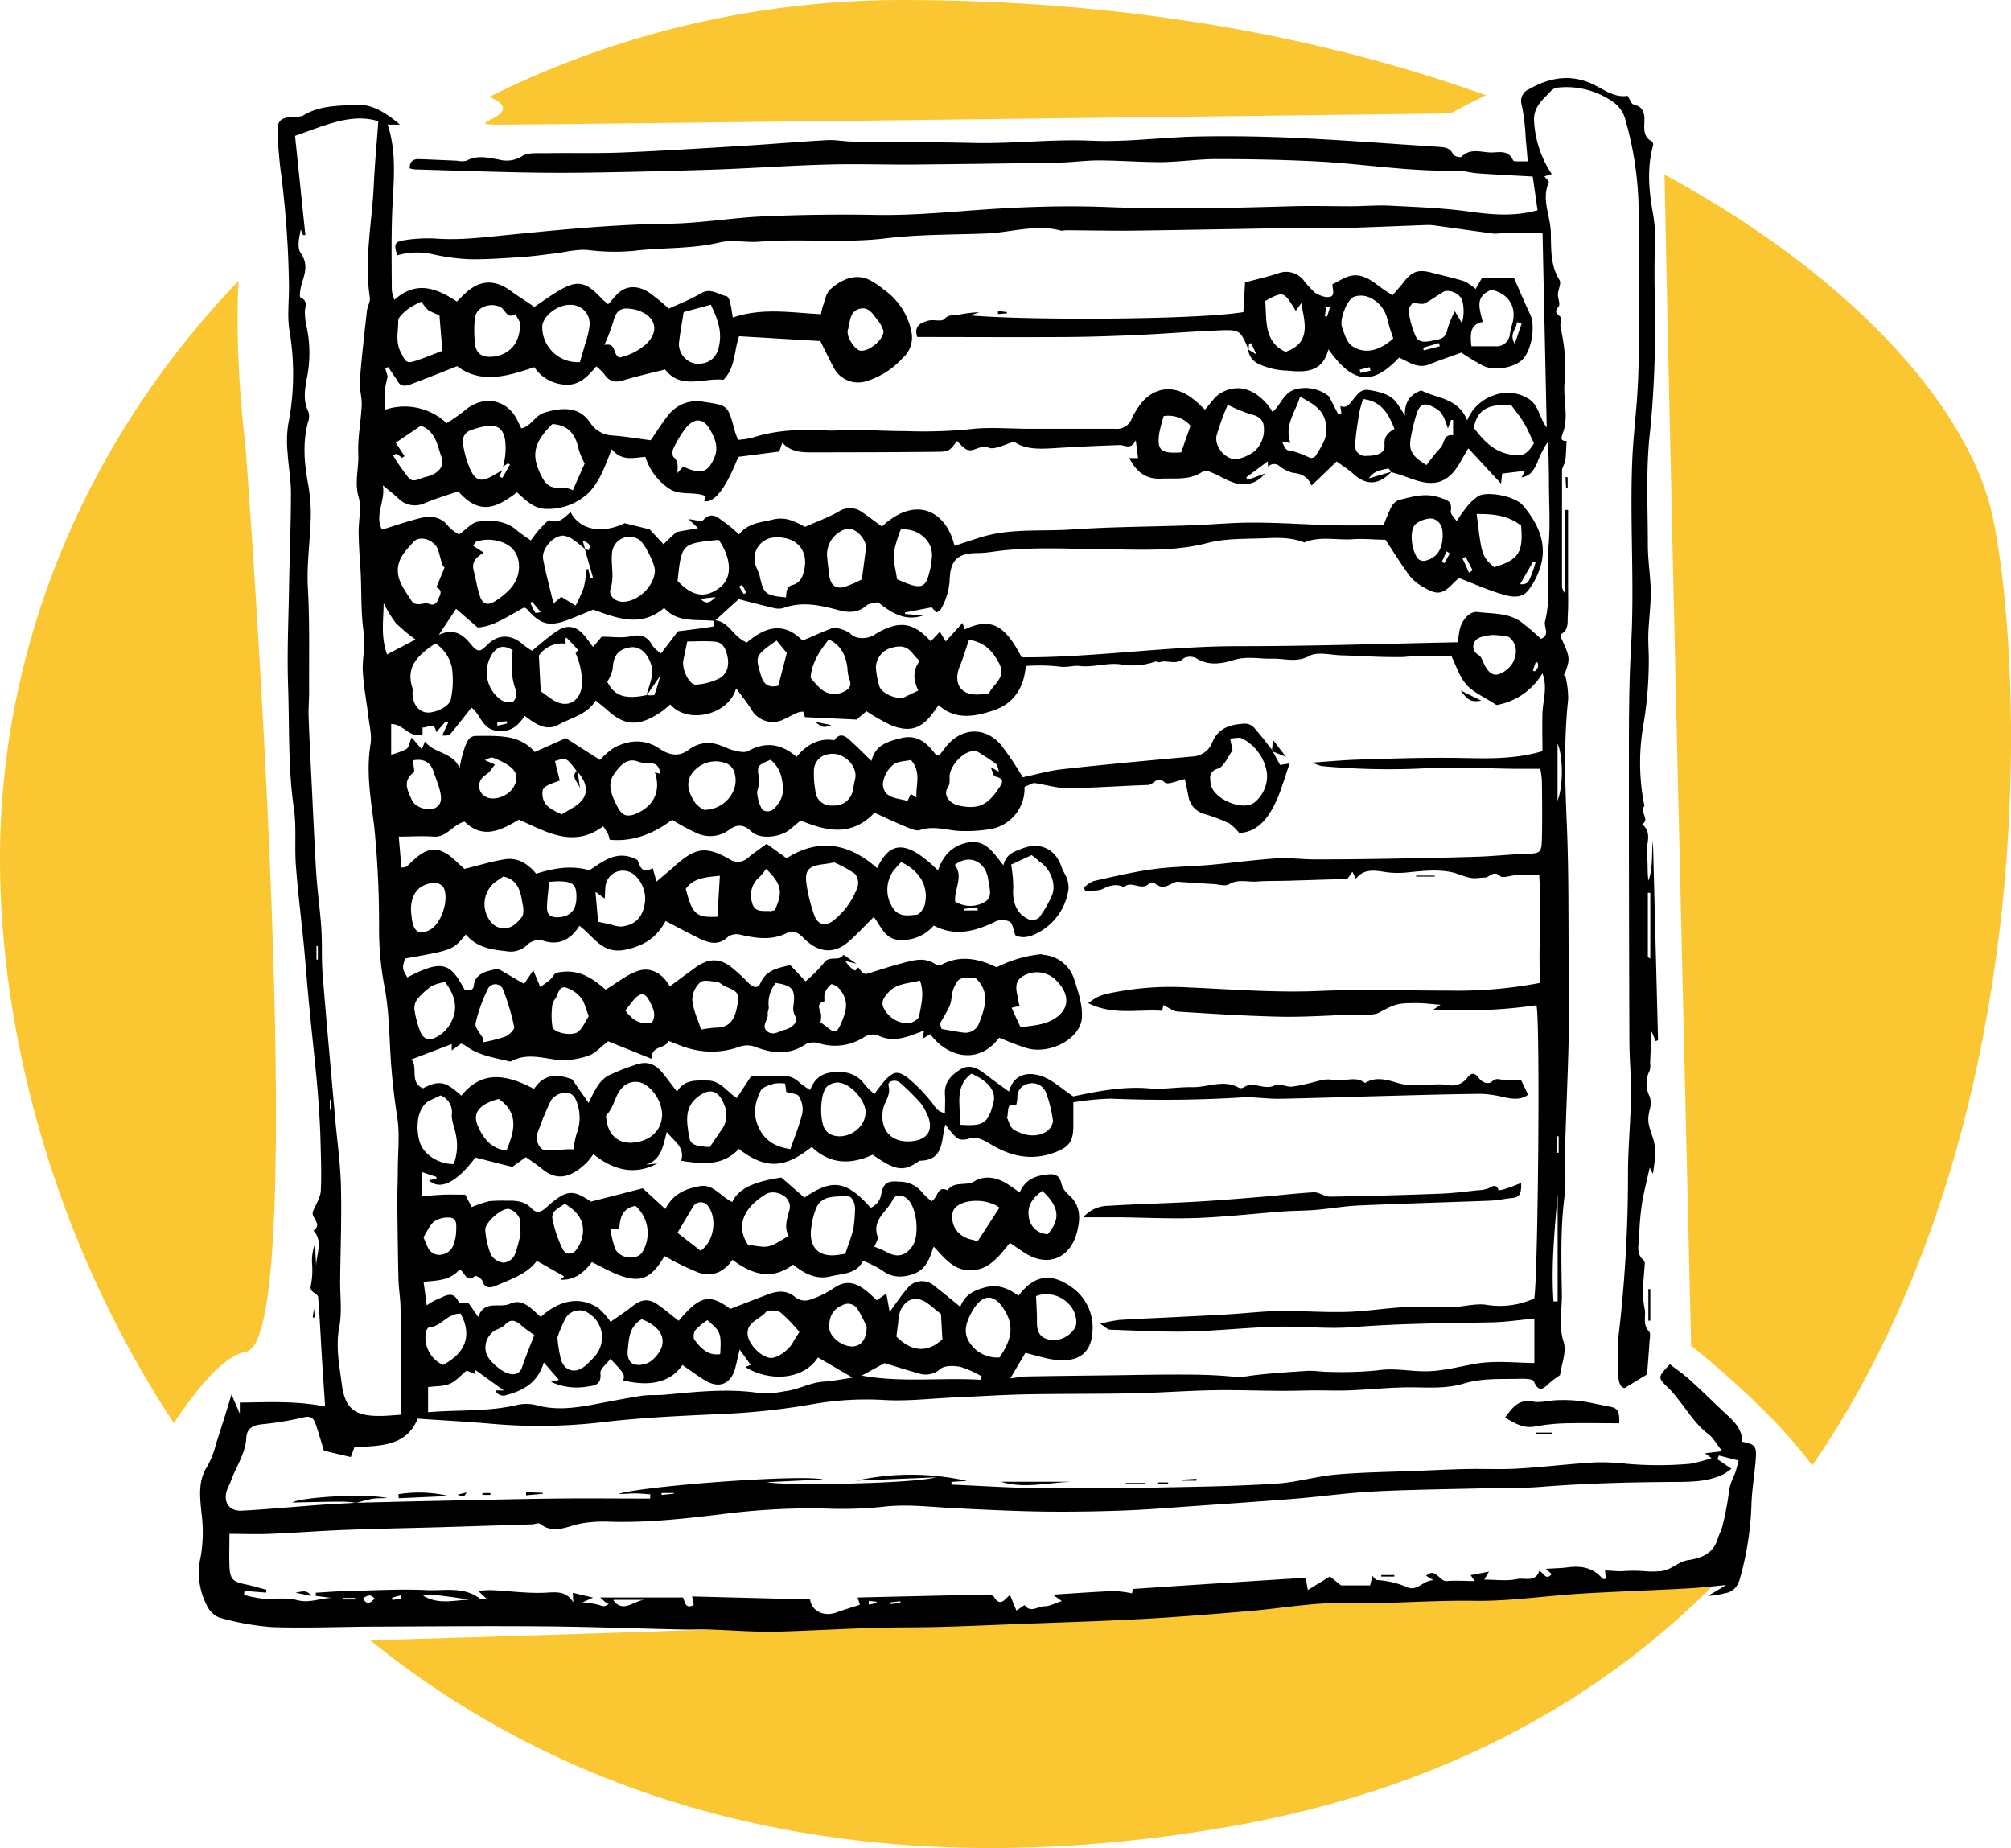
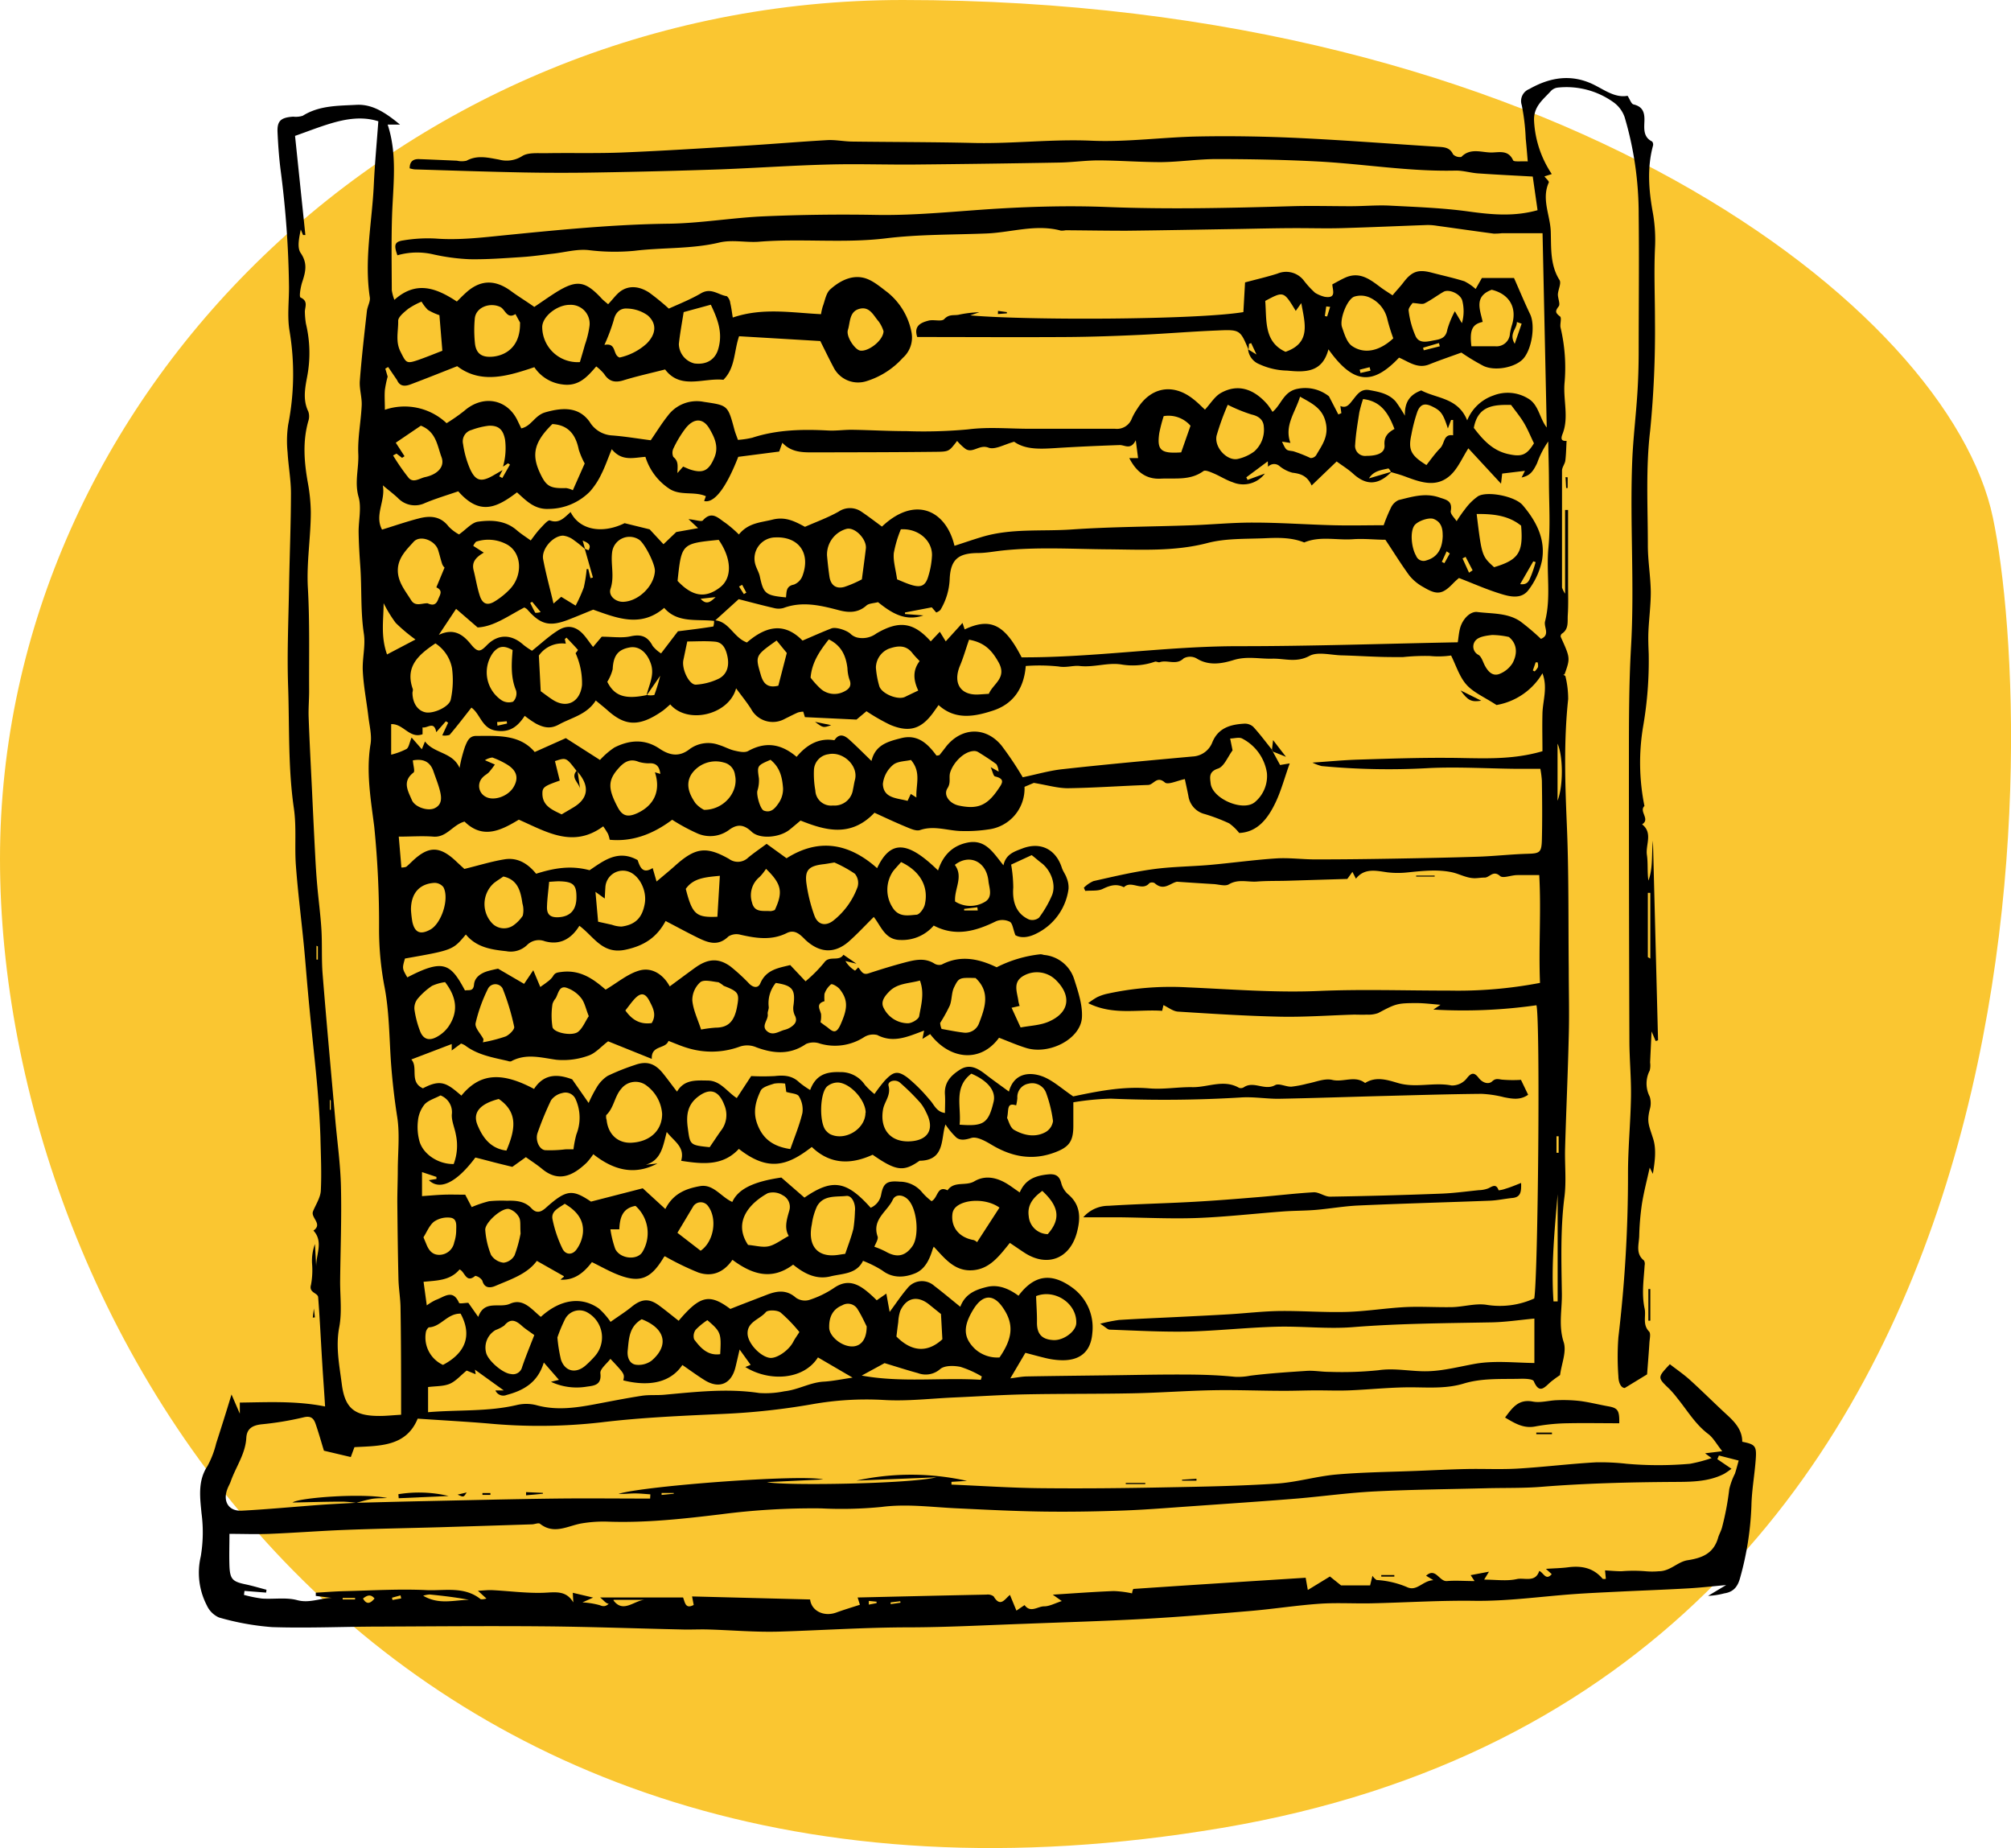
<svg xmlns="http://www.w3.org/2000/svg" id="17b56f33-ac41-477b-b216-fe1a27ff30cf" data-name="Calque 1" viewBox="0 0 418.43 384.47">
  <defs>
    <style>.cc3efb75-176c-421d-bad4-2c5d6601ae48{fill:#fac631;}.\33 806060f-4fee-4533-9c99-494e4568bc95{fill:#fff;}</style>
  </defs>
  <title>niveau-elementaire</title>
  <path class="cc3efb75-176c-421d-bad4-2c5d6601ae48" d="M192.18,6.25C87.86,6.25,4.34,88.72,4.34,184.93S82.22,416.3,258.62,386.52,428.13,157.44,419,113.92,327.34,6.25,192.18,6.25Z" transform="translate(-4.34 -6.25)" />
-   <path class="3806060f-4fee-4533-9c99-494e4568bc95" d="M55.55,100.93c0-3.5-12.82-86.24,30.3-79.25S96.34,32.18,108,32.18s198.11-2.33,198.11-2.33S350.39,5.37,350.39,24s5.83,262.21,5.83,262.21,37.29,29.13,30.3,42-370.59,21-370.59,21,25.64-59.43,39.62-61.77S55.55,100.93,55.55,100.93Z" transform="translate(-4.34 -6.25)" />
  <path d="M85,84.6a21.88,21.88,0,0,0-.58,2.79c-0.1,1.24,0,2.5,0,4.11a12.71,12.71,0,0,1,12.84,2.79,38.41,38.41,0,0,0,3.66-2.55c3.9-3.43,9-2.51,11.14,2.08,0.24,0.51.49,1,.74,1.55,2.13-.46,2.78-2.7,5-3.34,3.88-1.11,7.06-1.06,9.24,2a5.83,5.83,0,0,0,4.7,2.81c2.71,0.21,5.4.67,8,1,1.22-1.77,2.27-3.49,3.52-5.06a7.5,7.5,0,0,1,7.51-2.93c5,0.75,5,.64,6.38,5.79,0.17,0.65.44,1.27,0.73,2.12a18,18,0,0,0,3-.45c5.15-1.68,10.43-1.78,15.76-1.5,1.68,0.09,3.38-.17,5.06-0.15,3.75,0.06,7.49.28,11.24,0.28a100.88,100.88,0,0,0,12.82-.36c4.33-.56,8.6-0.12,12.89-0.13q8.85,0,17.7,0a3.3,3.3,0,0,0,3.5-2.16A13.18,13.18,0,0,1,241,91.25c2.8-4.46,7.36-5.29,11.51-2.06,1,0.75,1.84,1.64,2.55,2.28,1.14-1.25,2-2.68,3.21-3.41,3.45-2,6.87-1.08,9.85,2.41a16.57,16.57,0,0,1,1,1.47c1.89-1.56,2.27-4.29,5.29-4.82a7.93,7.93,0,0,1,6.45,1.58l1.95,3.77,0.63-.27-0.21-1.49c1.29,0.57,1.9-.41,2.53-1.18,0.94-1.15,1.69-2.47,3.55-2.12,2,0.37,4,.73,5.46,2.4a31.54,31.54,0,0,1,1.89,2.93c-0.1-3.13,1.31-4.48,3.4-5.27,3.25,1.73,7.65,1.5,9.56,6.23a9.06,9.06,0,0,1,5.45-5.17,8.15,8.15,0,0,1,7.18.6c2.26,1.28,2.38,4.08,3.92,6.06l-0.87-40.42h-8.5a12.78,12.78,0,0,1-1.68.08c-3.94-.52-7.86-1.09-11.8-1.63a12.08,12.08,0,0,0-2-.16c-5.93.21-11.85,0.48-17.78,0.65-3.11.09-6.22,0-9.33,0-4.12,0-8.23.11-12.35,0.18-7.72.12-15.43,0.28-23.15,0.36-4.21,0-8.42-.07-12.62-0.1a4.46,4.46,0,0,1-1,.08c-5.22-1.41-10.31.38-15.46,0.59-7,.28-14,0.17-20.86,1-8.84,1.09-17.68,0-26.52.72-2.68.21-5.53-.48-8.26,0.17-5.81,1.38-11.79,1-17.67,1.72a44,44,0,0,1-9.54-.15c-2.4-.25-4.9.46-7.35,0.74-2.17.25-4.34,0.57-6.53,0.71-3.6.23-7.22,0.51-10.83,0.45a42.85,42.85,0,0,1-7.53-1,14.83,14.83,0,0,0-7.51.18c-0.78-2.16-.6-2.83,1.24-3.1A30.83,30.83,0,0,1,95,55.88c4.9,0.37,9.74-.23,14.56-0.71,11.29-1.12,22.55-2.24,33.92-2.38,6.64-.09,13.26-1.26,19.9-1.54q11.64-.5,23.3-0.29c8.59,0.15,17.1-.83,25.65-1.33,7.38-.43,14.81-0.61,22.2-0.32,12.87,0.52,25.72.21,38.57-.16,4.09-.12,8.19,0,12.29,0,2.72,0,5.45-.26,8.16-0.12,5.44,0.28,10.91.47,16.3,1.21,4.79,0.66,9.47,1.12,14.41-.26l-1-7c-3.93-.22-7.67-0.4-11.39-0.66-1.57-.11-3.13-0.61-4.69-0.58-9.57.23-19-1.38-28.52-1.89-7-.37-14.08-0.5-21.13-0.51-3.87,0-7.74.6-11.61,0.64-4.32,0-8.64-.34-13-0.36-2.73,0-5.45.4-8.18,0.45q-15.06.27-30.12,0.41c-6,.05-12-0.17-18,0-7.42.19-14.82,0.71-22.24,1q-12.79.44-25.6,0.65-7.68.14-15.36,0c-7.62-.15-15.23-0.41-22.84-0.64a6.23,6.23,0,0,1-1-.22c0-1.58.89-2,2.15-1.91,2.56,0.09,5.13.21,7.69,0.32a4.35,4.35,0,0,0,2,0c2.25-1.22,4.46-.63,6.75-0.23a6,6,0,0,0,4.76-.69c1.26-.84,3.3-0.61,5-0.64,5.35-.09,10.71.07,16-0.15,8.39-.34,16.77-0.88,25.15-1.39,5.8-.35,11.59-0.85,17.39-1.18,1.69-.09,3.41.27,5.12,0.3,8.41,0.11,16.83.09,25.24,0.29,8.19,0.2,16.33-.83,24.55-0.47,7.45,0.33,15-.75,22.44-0.88,7-.13,14,0,20.91.33,9.62,0.46,19.22,1.21,28.84,1.82,1.27,0.08,2.45.12,3.11,1.57a2,2,0,0,0,1.72.54c1.8-1.87,4-1,6-.93,1.6,0.08,3.73-.73,4.77,1.63,0.17,0.37,1.67.15,3.05,0.23-0.14-1.63-.26-3.18-0.42-4.72a44.29,44.29,0,0,0-.83-7,2.67,2.67,0,0,1,1.56-3.33c4.37-2.49,8.89-3.22,13.62-.82,2.22,1.13,4.35,2.68,6.84,2.22,0.49,0.75.77,1.68,1.23,1.79,2.06,0.48,2.35,1.84,2.27,3.61-0.06,1.56-.2,3.22,1.61,4.11a1,1,0,0,1,.18.87c-1.28,4.7-.86,9.46,0,14.12a32.46,32.46,0,0,1,.41,7.3c-0.22,5,0,10,0,15a211.64,211.64,0,0,1-1,22.86c-0.94,7.86-.48,15.91-0.48,23.87,0,3.23.57,6.46,0.61,9.7,0,2.72-.36,5.44-0.49,8.17-0.07,1.59,0,3.18.06,4.78a79.84,79.84,0,0,1-1.16,15,45.51,45.51,0,0,0,.27,16.57c-1.2,1.13,1.28,2.75-.49,3.81,2.29,1.79.7,4.24,1,6.36,0.26,1.74.05,3.55,0.32,5.35,1-2.7.61-5.54,0.94-8.3l1.06,41.51-0.49.17-0.86-2c-0.12,2.66-.22,4.55-0.3,6.45a4.56,4.56,0,0,1-.08,1.68,5.9,5.9,0,0,0,0,5.43,4.55,4.55,0,0,1,0,2.69c-0.62,2.61-.2,3.19.71,6.06,0.72,2.25.35,4.84-.06,7.32l-0.65-1.31c-0.57,2.59-1.23,5.08-1.63,7.6a56,56,0,0,0-.56,6.67c-0.06,1.74-.79,3.65,1,5.07a1.44,1.44,0,0,1,.13,1c-0.18,3-.66,5.94,0,9,0.33,1.55-.5,3.28.92,4.76,0.4,0.41.13,1.51,0.08,2.29-0.14,2.26-.33,4.52-0.49,6.63L342.41,295c-0.74,0-1.3-1-1.33-2.41a55.11,55.11,0,0,1,0-8.15,283.48,283.48,0,0,0,2-34.06c0-5.35.54-10.7,0.62-16,0.06-3.86-.32-7.72-0.33-11.59q-0.11-29.28-.1-58.55c0-7.75,0-15.51.43-23.24,0.77-13-.26-25.93.26-38.88,0.19-4.65.76-9.28,1.06-13.93,0.19-2.85.27-5.7,0.28-8.56,0-9.61.11-19.21,0-28.82a70.94,70.94,0,0,0-2.91-20.15A6.38,6.38,0,0,0,340,27.48a16.82,16.82,0,0,0-11.6-3,2.32,2.32,0,0,0-1.36.7c-1.65,1.83-3.71,3.26-3.5,6.35a21.88,21.88,0,0,0,3.68,10.93l-1.53.49c0.36,0.48,1,1,.91,1.26-1.57,3.47.3,6.84,0.41,10.24s-0.16,6.92,1.82,10.06c0.42,0.67-.3,2-0.34,3,0,0.84.54,2,.17,2.47-0.76,1-.73,1.33.27,2.1,0.41,0.31-.07,1.61.13,2.38a36,36,0,0,1,.8,11.63c-0.25,3.46.92,7-.37,10.36-0.26.68-.61,1.64,0.81,1.52-0.08,1.36-.09,2.74-0.26,4.09-0.09.72-.69,1.39-0.69,2.09,0,8.11,0,16.22,0,24.34a5.73,5.73,0,0,0,.64,1.27V112.34h0.62q0,7.68,0,15.37c0,2.17.08,4.34-.06,6.5-0.09,1.35.26,2.93-1.25,3.88a0.71,0.71,0,0,0-.22.65c2,4.41,2,4.41.81,7.77a0.64,0.64,0,0,1-.31.13,1.05,1.05,0,0,1,.47.26,19.78,19.78,0,0,1,.58,4.79c-0.93,8.7-.65,17.38-0.28,26.11,0.43,10,.3,20,0.4,30,0,4.69.14,9.37,0,14.06-0.18,7.75-.54,15.49-0.76,23.24-0.1,3.39.29,6.83-.14,10.18-0.85,6.7-.63,13.4-0.53,20.1,0.05,3.35-.74,6.65.38,10.1,0.63,2-.44,4.45-0.76,6.84a24.14,24.14,0,0,0-2,1.47c-1.23,1.1-2.31,2.53-3.46-.19-0.21-.49-1.86-0.54-2.83-0.51-3.94.1-7.91-.18-11.78,1-3.31,1-6.71.83-10.14,0.78-4.54-.07-9.09.44-13.64,0.63-2.27.09-4.54,0-6.81,0s-4.55.1-6.83,0.09c-4.88,0-9.76-.21-14.64-0.12-5.58.1-11.16,0.53-16.75,0.64-7.48.15-15,.07-22.46,0.22-4.87.1-9.74,0.43-14.62,0.64s-9.82.82-14.69,0.53a64.53,64.53,0,0,0-15,.89,143.13,143.13,0,0,1-18.32,2c-8.54.39-17.12,0.74-25.59,1.77a113.84,113.84,0,0,1-23.53.22c-4.76-.4-9.54-0.65-14.6-1-2.39,5.81-7.8,5.65-13.16,5.93l-0.76,2.06-5.59-1.32c-0.58-1.9-1.1-3.75-1.73-5.57-0.4-1.17-1-1.76-2.55-1.36a64.35,64.35,0,0,1-8.7,1.44c-1.84.21-3.06,0.86-3.17,2.81-0.18,3.36-2.19,6.05-3.25,9.09-0.19.54-.49,1-0.69,1.57-1,2.6.29,4.64,3,4.5,5.43-.29,10.86-0.81,16.29-1.21,2.48-.18,5-0.29,7.44-0.43l-0.09,0c5-.12,10-0.26,15-0.36,8.86-.19,17.73-0.41,26.59-0.52,6.57-.08,13.15,0,19.73,0l0.05-.88c-1.11-.07-2.21-0.2-3.32-0.19s-2.19.15-3.3,0.09c5.17-1.64,37.91-4.12,42.58-3l-11.7.56c3.4,0.78,29.65.38,35.24-1l-16.62.68a53.38,53.38,0,0,1,23,.06l-3.23.2v0.57c6.21,0.26,12.41.69,18.62,0.75,8.76,0.09,17.53,0,26.29-.18,7.59-.14,15.19-0.28,22.77-0.78,4.17-.27,8.28-1.53,12.45-1.89,5.53-.48,11.11-0.53,16.66-0.75,3.5-.14,7-0.32,10.49-0.39s7.07,0.12,10.59-.09c5.42-.32,10.81-1,16.23-1.3a48.13,48.13,0,0,1,6.38.3,75.61,75.61,0,0,0,13.2,0,31.36,31.36,0,0,0,4.48-1.18l-1.35-1,3.57-.43c-1.2-1.51-1.87-2.8-2.92-3.59-2.67-2-4.32-4.85-6.37-7.37a21.15,21.15,0,0,0-1.71-2c-2.5-2.38-2.51-2.36.1-5.14,1.38,1.07,2.86,2.08,4.18,3.27,2.67,2.42,5.24,5,7.88,7.42,1.62,1.5,3,3.1,3,5.44,2.63,0.52,3,.86,2.82,3.46-0.22,3.29-.84,6.55-0.91,9.84a63.76,63.76,0,0,1-2.32,14.89c-0.49,1.88-1.33,3.05-3.33,3.35a15.88,15.88,0,0,1-3.37.52L363.5,336c-2.63.24-5.25,0.54-7.87,0.69-4.87.28-9.75,0.45-14.63,0.69-3.22.16-6.45,0.3-9.67,0.54-6.76.51-13.48,1.46-20.31,1.36-7.09-.1-14.19.36-21.29,0.52-3.61.08-7.23-.16-10.83,0.09-4.76.33-9.5,1.08-14.26,1.49-7.51.64-15,1.26-22.54,1.68-8.18.45-16.37,0.68-24.55,1-8,.28-16,0.72-24,0.74-9,0-17.95.6-26.92,0.88-5,.16-10-0.3-15.05-0.44-1.82-.05-3.63.06-5.45,0-9.56-.21-19.12-0.57-28.68-0.65-11.25-.1-22.51,0-33.76.05-7.58,0-15.16.36-22.73,0.11a54.19,54.19,0,0,1-11.05-2,5,5,0,0,1-2.53-2.51,14.75,14.75,0,0,1-1.27-10.18,30.07,30.07,0,0,0,.16-9c-0.29-3.12-.84-6.68,1.22-9.78a19.3,19.3,0,0,0,1.83-4.75c1-3.1,2-6.23,3.19-10.18l1.73,4v-2.31c5.89-.07,11.71-0.39,17.74.81C71.82,296,71.58,293,71.4,290c-0.29-4.63-.5-9.26-0.86-13.88-0.08-.94-2-0.89-1.49-2.59a16.52,16.52,0,0,0,.22-4.42,10.12,10.12,0,0,1,.6-4.05l0.28,5c-0.22-2.61,1.63-5.39-.59-7.8,2-1.39-.62-2.67-0.09-4S71,255.43,71.09,254c0.19-3.74,0-7.5-.08-11.24-0.12-3.4-.34-6.81-0.63-10.2-0.36-4.18-.83-8.36-1.25-12.54-0.26-2.56-.51-5.12-0.74-7.69-0.29-3.15-.52-6.31-0.83-9.47-0.54-5.51-1.24-11-1.65-16.51-0.3-4,.15-8-0.42-11.92-1.23-8.44-.91-16.92-1.2-25.37-0.24-6.82.07-13.66,0.19-20.5,0.11-6.57.39-13.14,0.4-19.7,0-2.83-.54-5.66-0.7-8.49a23.25,23.25,0,0,1,.12-5.76A54.35,54.35,0,0,0,64.57,75c-0.49-3-.07-6.15-0.1-9.23a203.21,203.21,0,0,0-1.74-24.11c-0.33-2.6-.52-5.22-0.64-7.84-0.12-2.42.66-3.12,3.25-3.3a4.75,4.75,0,0,0,2-.19c3.44-2.16,7.35-2.06,11.14-2.27,3.34-.18,6.06,1.61,9.09,4.11H85c2.08,6.3,1.11,12.72.91,19.13-0.16,5.11-.07,10.22-0.05,15.33a9.67,9.67,0,0,0,.54,2c4.55-4.07,8.72-2.47,13,.35,0.59-.58,1.2-1.21,1.84-1.79,3-2.76,6.09-2.85,9.45-.37,1.46,1.08,3,2,4.82,3.28,1.39-.93,2.9-2,4.47-3,4.36-2.71,6.1-2.46,9.57,1.28,0.37,0.4.82,0.73,1.32,1.16,1.07-1.09,1.89-2.38,3.07-3,1.83-1,3.83-.51,5.51.6a50.49,50.49,0,0,1,4.05,3.31c2.23-1,4.56-1.93,6.69-3.18s3.61,0.35,5.39.6a2.3,2.3,0,0,1,.71,1.44c0.23,0.95.34,1.92,0.52,3,6.2-2.11,12.19-1,18.36-.7a11.48,11.48,0,0,1,.36-1.6c0.46-1.22.68-2.77,1.55-3.55,1.94-1.74,4.43-3.07,7.06-2.39,1.77,0.46,3.35,1.86,4.87,3a14.06,14.06,0,0,1,5,8.37,5.66,5.66,0,0,1-1.84,5.28,16.82,16.82,0,0,1-7.69,4.87,5.71,5.71,0,0,1-6.74-3c-0.9-1.69-1.73-3.42-2.72-5.39l-16.9-1c-1.09,3.16-.77,6.59-3.26,9.06-4.12-.45-8.92,2.13-12.13-2.15-3.08.79-5.93,1.41-8.7,2.27-1.77.54-3,.22-4-1.35a9.82,9.82,0,0,0-1.63-1.55c-1.82,2.1-3.61,4.22-7,3.75a8.19,8.19,0,0,1-5.88-3.59c-5.54,1.86-11.08,3.57-16.05-.21C96.15,83.74,93,85,89.84,86.19c-1.13.43-2.26,0.56-2.88-.86L85.1,82.6l-0.59.34Zm39.52,82.23-0.24-.24c-2.13-2.78-2.13-2.78-4.47-2l1,4.05c-3.1,1.08-3.59,1.38-3.61,2.56-0.07,2.69,2,3.5,4,4.47,0.82-.49,1.61-0.94,2.39-1.41C126.77,172.39,127.1,169.8,124.54,166.84Zm14.41-16a3.74,3.74,0,0,0,1.56,0,35.15,35.15,0,0,0,1.22-4l-2.85,4.14c0.48-2.19,1.72-4.25.91-6.63s-2.45-3.75-4.41-3.4c-2.48.45-3.4,1.74-3.54,4.53a9.29,9.29,0,0,1-1.12,2.62C132.15,151,134.34,151.84,139,150.83ZM109,103.33a13.94,13.94,0,0,0,.43-5.6c-0.39-2.06-1.28-3-3.41-2.91a15.44,15.44,0,0,0-3.57.88,2.45,2.45,0,0,0-1.76,2.93,20.5,20.5,0,0,0,1.44,5.15c1.16,2.56,2.33,2.81,4.78,1.42,0.67-.38,1.33-0.77,2-1.16l-0.69,1.31,0.64,0.34,1.59-2.79-0.4-.27Zm31.6,63.58,1.13,0.34c-0.19-1.72-1-2.31-2.45-2.2a7.78,7.78,0,0,1-2-.29c-1.78-.75-3-0.06-4.17,1.24-2.24,2.47-2.35,4.16-.34,8,1,2,2.1,2.35,4.13,1.44C140.51,173.79,141.86,170.69,140.61,166.92ZM124.1,142.13a3.72,3.72,0,0,0,.5-0.67c-0.77-.88-1.59-1.72-2.39-2.56l-0.35.31,0.21,0.95a5.89,5.89,0,0,0-5.61,2.47l0.39,7.42c0.74,0.53,1.64,1.24,2.59,1.84,2.93,1.83,5.62.34,6-3.13A15.11,15.11,0,0,0,124.1,142.13ZM93.31,131.76c0.94,0.42,1.69.45,2.16-.73,0.38-1,1.16-1.9-.34-2.59l1.71-4.11a2,2,0,0,1-.49-0.72c-0.33-1-.55-2-0.85-2.93-0.61-2-3.75-3.22-5.11-1.7s-3.19,3.22-3.27,5.75,1.54,4.4,2.77,6.39C90.76,132.52,92.14,131.71,93.31,131.76Zm32.78-11.25a25.29,25.29,0,0,0-2.33-1.88,4.56,4.56,0,0,0-2.27-.95c-2.15.05-4.53,2.85-4.14,4.91,0.55,2.93,1.35,5.81,2.16,9.22l1.6-1.4,3,1.83a30.92,30.92,0,0,0,1.7-3.78,27.66,27.66,0,0,0,.6-3.82l0.33,0,0.46,1.89,0.51-.14-1.71-6a5.7,5.7,0,0,0,.81.32c0.56-1,.11-1.47-1.24-2Zm-18.66,175h1.73l-6-4.32,0.15,0.95-1.87-.76c-1.25,1-2.26,2.22-3.54,2.76s-2.92.46-4.49,0.67v5.23c6.3-.53,12.41-0.08,18.41-1.48a8.52,8.52,0,0,1,4.06,0c4.07,1.14,8.05.61,12.07-.14,3.3-.62,6.59-1.28,9.9-1.79,1.55-.24,3.15-0.08,4.71-0.22,6.58-.6,13.17-1.36,19.76-0.36a19.51,19.51,0,0,0,5.23-.36c2.84-.3,5.27-1.81,8.08-2,2-.11,3.92-0.53,6.11-0.84l-7.21-4.21c-3,4.75-10.19,5.08-15.11,2l1.11-.45L158.23,287c-0.36,1.56-.6,2.62-0.86,3.68-0.85,3.47-3.36,4.57-6.38,2.72-1.61-1-3.12-2.12-4.67-3.18-2.38,3.54-6.67,4.6-12.29,3.2,0.29-1.32.29-1.32-2.68-4.48-0.74,1-2.19,2.1-2.09,3,0.3,2.48-1.35,2.58-2.8,2.78a12.66,12.66,0,0,1-7.48-1l1.66-.41-3.15-3.61c-1.24,4.15-4.19,5.82-7.76,6.76A1.78,1.78,0,0,1,107.44,295.55Zm45.47-160.23c3.14,0.14,4,3.58,6.85,4.63,3.63-3.11,7.54-4.52,11.57-.39,2.07-.88,4-1.76,6-2.53,1-.39,3.37.46,4.05,1.18a3.16,3.16,0,0,0,1.33.71,4.88,4.88,0,0,0,4-.85c4.71-2.75,7.71-2.36,11.3,1.65l1.89-2,1.23,2,3.49-3.84,0.45,1.35c5.4-2.54,8.35-1,11.85,5.81,15.19,0.06,30.12-2.33,45.21-2.32s30.23-.52,45.54-0.81c0.15-1,.23-1.9.43-2.75,0.47-2,2.12-3.74,3.64-3.55,3,0.38,6.23.14,8.9,1.92a47.18,47.18,0,0,1,4.33,3.67c2-.83.55-2.44,0.86-3.64,1.3-5.06.22-10.2,0.7-15.29,0.42-4.46.13-9,.11-13.5,0-2.88-.1-5.76-0.15-8.63a18.65,18.65,0,0,0-2.31,4.49c-1,2.1-1.67,2.62-3.23,3l0.7-1.39-4.74.57-0.24,2.1-6.8-7.35c-1.28,2-2.16,4.14-3.71,5.58-3,2.76-6.36,1.42-9.61.22-0.9-.33-1.83-0.58-2.76-0.85a2.5,2.5,0,0,0-.54-0.77c-1.48.35-3.07,0.47-4.06,2.07l4.72-1.39c-2.72,2.8-5.2,2.92-7.91.51-1.08-1-2.31-1.74-3.53-2.64l-5.21,5c-0.94-2.08-2.36-2.46-4-2.66a7.2,7.2,0,0,1-2.66-1.36,1.7,1.7,0,0,0-2.41.13l-0.05-1.14-4.47,3.33,0.26,0.54,3.6-1.32a5.63,5.63,0,0,1-6.68,1.81c-1.39-.46-2.65-1.29-4-1.86-0.67-.28-1.71-0.75-2.11-0.46-2.76,2-5.86,1.42-8.9,1.57s-5.06-1.43-6.52-4.28h1.83l-0.48-3.71c-1.06,2.09-2.23,1-3.32,1-4.42.15-8.84,0.34-13.25,0.62-3.2.2-6.35,0.39-8.73-1.31-2,.53-4,1.74-5.35,1.23-1.88-.72-3.19,1.2-4.72.3a10.85,10.85,0,0,1-1.8-1.7c-1.63,2.09-1.63,2.23-4.17,2.26-8.44.1-16.89,0.1-25.34,0.12-2.42,0-4.88.12-6.86-2l-0.65,1.83-8.52,1.1c-2.53,6.48-5,9.71-7.1,9.19l0.36-1c-2.45-1.09-5.37,0-7.7-1.62a12.3,12.3,0,0,1-4.88-6.57c-2.48.17-4.89,1-7-1.59-0.83,2-1.38,3.63-2.14,5.13a15.42,15.42,0,0,1-2.39,3.66,12.14,12.14,0,0,1-8.58,3.63c-3,.16-4.74-1.77-6.61-3.44-4.25,3.23-7.76,4.88-12.22-.22-2.31.8-4.67,1.5-6.92,2.44a4.86,4.86,0,0,1-5.65-1.06c-1-.92-2.09-1.75-3.13-2.62,0.62,3.18-1.79,6.17-.16,9.21,2.72-.84,5.18-1.69,7.7-2.34,2.3-.59,4.47-0.49,6.14,1.68a8.67,8.67,0,0,0,2.18,1.66c1.52-1.07,2.65-2.47,3.95-2.65,2.8-.39,5.7-0.28,8.08,1.79,0.84,0.73,1.79,1.32,2.89,2.12,0.75-1,1.31-1.79,2-2.52s1.6-1.8,2-1.65c2,0.75,3.06-.7,4.3-1.74,1.86,3.75,6.58,4.59,11.23,2.31l5.21,1.28,2.88,3.1,2.66-2.54,4.54-.81-2-1.87c1.55,0.16,2.7.59,3,.26,1.88-2.12,3.26-.4,4.66.5a25.36,25.36,0,0,1,2.83,2.43c2-2.46,4.56-2.47,7-3.09,2.71-.68,4.66.38,6.75,1.5,2.28-1,4.73-1.89,7-3.16a4.19,4.19,0,0,1,4.73,0c1.49,1,2.87,2.07,4.29,3.11,6.91-6.55,13.35-3.37,15.09,4,1.94-.63,3.86-1.29,5.79-1.87,6.09-1.81,12.4-1.1,18.61-1.53,8.27-.57,16.59-0.57,24.88-0.87,4.31-.15,8.62-0.58,12.94-0.56,5.53,0,11.06.41,16.59,0.55,3.54,0.09,7.09,0,10.49,0a35,35,0,0,1,1.5-3.62,3.25,3.25,0,0,1,1.62-1.62c2.75-.67,5.47-1.55,8.4-0.56,1.51,0.51,2.83.68,2.44,2.84-0.11.64,0.82,1.47,1.22,2.12a30.11,30.11,0,0,1,1.81-2.59,11.54,11.54,0,0,1,2.66-2.61c1.94-1.12,7.69,0,9.28,1.87,2.82,3.31,4.82,7.11,4,11.58a15.2,15.2,0,0,1-2.82,6.09c-1.52,2-4,1.33-6,.69-2.8-.87-5.5-2.08-8.44-3.21a14.14,14.14,0,0,0-1.11,1c-2.28,2.39-3.39,2.62-6.2.94A9.75,9.75,0,0,1,297.6,126c-1.8-2.45-3.39-5.06-5-7.46-2.12,0-4.46-.28-6.78-0.11-3.37.24-6.82-.71-10.11,0.67-2.68-1.08-5.51-1-8.3-.87-4,.16-8.09,0-11.88,1-6.9,1.79-13.88,1.35-20.77,1.3-7.3-.06-14.59-0.52-21.88.25-1.65.18-3.29,0.5-4.94,0.52-4.17,0-5.83,1.29-6,5.46a13.49,13.49,0,0,1-1.93,6.38,2.37,2.37,0,0,1-.87.53l-0.93-1.07-5.57,1.07,0,0.32,3.83,0.29c-3.86,1.34-6.76-.61-9.44-2.76-0.93.25-1.9,0.24-2.42,0.71-1.78,1.59-3.78,1.49-5.79.95-3.8-1-7.57-1.89-11.47-.44a3.77,3.77,0,0,1-2,0c-2.5-.58-5-1.25-7.31-1.84l-5,4.53c-3.68-.43-7.73.51-10.5-2.72-4.86,4.18-9.83,2.12-14.77.37-1.71.69-3.39,1.4-5.09,2.06-4,1.55-5.87,1.07-8.66-2.14a2.52,2.52,0,0,0-.59-0.37c-3.29,1.71-6.37,4-9.71,4.15l-4.48-3.87-3.6,5.42c3.34-1.59,5.25.2,6.72,2s2,1.46,3.36.07c2.34-2.34,5.12-2.18,7.53,0a15.4,15.4,0,0,0,1.79,1.23c1.88-1.5,3.48-3,5.27-4.14,2-1.34,3.83-1,5.43.76,0.67,0.75,1.22,1.6,2,2.59l1.8-2.13c2.22,0,4.2.32,6-.08,2.2-.49,3.55,0,4.6,2a6.91,6.91,0,0,0,1.75,1.55l3.51-4.6c2.5-.31,4.94-0.6,7.37-1A3.71,3.71,0,0,0,152.91,135.32ZM132,339.18c-1.13,1.49-1.64.3-2.8-.6h17.26c0.42,1,.46,2.49,2.22,1.56l-0.34-1.77L172.9,339c0.27,2.37,2.85,3.66,5.44,2.72,1.61-.59,3.26-1.08,4.92-1.62l-0.47-1.51c9-.21,17.91-0.42,26.81-0.6a2.05,2.05,0,0,1,1.49.37c1.42,2.4,2.35.5,3.39-.31l1.35,3.27c0.8-.54,1.69-1.16,1.7-1.14,1.25,1.71,2.75.23,4.07,0.25,1.11,0,2.24-.64,3.67-1.1L223.39,338c4.3-.27,8.48-0.59,12.67-0.75a22.22,22.22,0,0,1,3.83.48,2.42,2.42,0,0,1,.26-0.92c12-.82,24.07-1.58,35.86-2.33l0.45,2.55,4.6-2.81,2.31,1.85h6.05l0.49-2a2.86,2.86,0,0,0,.86.88,19,19,0,0,1,6.31,1.47c2.08,1,3.26-1.35,5.51-1.43l-1.52-.93c2-1.8,2.72,1.24,4.33,1.11,1.82-.15,3.65,0,5.75,0l-0.81-1.23,3.81-.72-1,1.65c2.44,0,4.7.35,6.78-.11,1.59-.36,3.89.8,4.68-1.7,0.91,0.36,1.36,2.1,2.6.67l-1.21-1.1c1.75-.12,3.21-0.14,4.64-0.33,2.79-.36,5.26.12,7.16,2.4a1.37,1.37,0,0,0,.67,0l-0.17-1.75c1.17,0.07,2.31.18,3.44,0.18a30.11,30.11,0,0,1,5,0,15.43,15.43,0,0,0,2.74,0c2.44,0,3.91-2,6.06-2.3,2.92-.47,5.35-1.35,6.3-4.71,0.19-.68.65-1.4,0.86-2.32a57,57,0,0,0,1.45-7.76,14.57,14.57,0,0,1,1.17-3.19c0.28-.82.48-1.67,0.79-2.75L362,309.05l-0.33.76,2.94,2a16.19,16.19,0,0,1-1.54,1.06c-3.44,1.76-7.26,1.65-10.91,1.68-9,.06-18,0.29-26.93,1-3.86.32-7.75,0.21-11.62,0.31-7.74.2-15.48,0.27-23.21,0.66-5.34.27-10.64,1-16,1.47-7.36.6-14.73,1.09-22.1,1.61-4.78.33-9.56,0.73-14.35,0.9-5.59.2-11.19,0.29-16.79,0.21-6-.09-12-0.4-18.07-0.69-5.1-.25-10.15-0.94-15.32-0.27a85,85,0,0,1-12.58.3,148.69,148.69,0,0,0-20.84,1.23c-7.81.94-15.63,1.81-23.53,1.53a27.36,27.36,0,0,0-5.44.36c-2.89.49-5.72,2.41-8.68,0.08-0.32-.25-1.1.11-1.67,0.12q-9.54.31-19.09,0.6c-6.62.19-13.24,0.3-19.86,0.56-5.22.2-10.44,0.61-15.66,0.82-2.75.11-5.51,0-8.34,0,0,2.16-.08,4.43,0,6.7,0.12,2.74.66,3.24,3.34,3.8,1.47,0.31,2.92.75,4.37,1.13l-0.08.59-4.5-.35-0.11.83a27.85,27.85,0,0,0,3.76.76c2.44,0.17,5-.29,7.32.33,2.57,0.69,4.79-.44,7.2-0.46l-3.33-.42,0-.67c2-.11,3.93-0.27,5.89-0.32,5.7-.13,11.41-0.49,17.09-0.22,3.79,0.18,7.91-.86,11.33,1.9a2.75,2.75,0,0,0,1.19-.15l-1.77-1.61c1.21-.06,2.1-0.17,3-0.13,3.53,0.18,7.06.66,10.58,0.55,2.43-.08,4.72-0.61,6.27,2l-0.11-2,4.23,1-2.22,1a16.41,16.41,0,0,1,3.64.59c1.47,0.66,1.9-.59,2.73-1.13,2.08,3,4.49,0,6.72,0H132ZM182.9,207.51c0.61,0.58.85,1.66,2.12,1.25,2.47-.81,5-1.59,7.48-2.25,2.08-.54,4.19-1.1,6.26.2a1.87,1.87,0,0,0,1.54.2c4-2.09,7.87-1.13,11.42.57a26.16,26.16,0,0,1,9.14-2.71,3,3,0,0,1,.67.14,7.26,7.26,0,0,1,6.32,5.07c0.82,2.56,1.75,5.31,1.61,7.92-0.25,4.47-6.75,7.85-11.59,6.37-1.92-.59-3.77-1.41-5.66-2.13-3.87,5.31-10.3,4.56-14.33-.76l-1.61,1,0.35-1.73c-3.37,1.25-6.35,2.68-9.75.92a3.55,3.55,0,0,0-2.78.47,11.16,11.16,0,0,1-9.12,1.32,4,4,0,0,0-2.91.07c-3.37,2.34-6.86,2-10.37.69a4.77,4.77,0,0,0-3.57-.08,17,17,0,0,1-10.69.24c-1.29-.37-2.54-0.93-4-1.48-0.62,1.75-3.63.83-3.47,3.74l-9.09-3.66c-1.45,1.09-2.64,2.51-4.14,3a15.43,15.43,0,0,1-6.64.84c-3.22-.45-6.32-1.37-9.42.33a1.16,1.16,0,0,1-.66-0.08c-3.1-.72-6.27-1.23-8.91-3.24a3.86,3.86,0,0,0-.83-0.38l-1.94,1.44v-1.34l-8.41,3.21c1.52,1.62-.49,4.69,2.42,6,3.76-2,5-1.06,8,1.52,3.78-4.61,8.24-5.06,15.12-1.39,2.26-3.51,5.43-2.93,7.93-2l3.43,4.92a28.2,28.2,0,0,1,1.68-3.25,7.27,7.27,0,0,1,2.26-2.38,46.5,46.5,0,0,1,5.7-2.28c2.38-.86,4.09-0.36,5.75,1.66,1,1.22,1.91,2.51,3,3.89,1.5-2.57,4-2.33,6.34-2.31,2.7,0,4,2.3,6.09,3.65l3-4.58a47.63,47.63,0,0,0,4.91,0c1.9-.21,3.62-0.12,5.09,1.31a18.22,18.22,0,0,0,2.27,1.59c1.17-3.13,3.31-3.83,6.24-3.72a6,6,0,0,1,5.14,2.64,15.29,15.29,0,0,0,2,1.92,33.3,33.3,0,0,1,2.15-2.8c1.79-1.89,2.67-2.13,4.71-.63a32.87,32.87,0,0,1,4.53,4.52c1,1,1.42,2.61,3.28,2.85,0-1.31.08-2.54,0-3.76-0.2-2.52,1.16-4,3.12-5.25s3.64-.33,5.24.91,3.22,2.38,4.95,3.65c1.05-3.93,4.45-4.24,7.37-3,2,0.88,3.71,2.45,6,4,4.81-1,10.21-2.14,15.79-1.67,3,0.26,6.06-.3,9-0.25,3.21,0.06,6.52-1.7,9.7.13a1.13,1.13,0,0,0,1-.1c2.07-1.41,4.34.77,6.53-.45,0.81-.45,2.23.36,3.37,0.32a22.13,22.13,0,0,0,3.27-.62c1.75-.32,3.64-1.17,5.24-0.79,2.3,0.55,4.74-1,6.84.65,2.27-1.46,4.72-.62,6.84,0,3.73,1.09,7.45-.22,11.16.51a3.91,3.91,0,0,0,3.12-1.44c1-1.32,1.63-1.28,2.5-.15s2.12,1.39,2.81.74,1.19-.49,2-0.37a27.14,27.14,0,0,0,4,.05L322.3,234c-1.62,1.15-3.26.86-5,.52a23.13,23.13,0,0,0-4.71-.71c-6.59.06-13.19,0.26-19.78,0.43-7.51.19-15,.46-22.52,0.6-2.61,0-5.25-.46-7.84-0.27a263.23,263.23,0,0,1-27,.24,57,57,0,0,0-7.78.76c0,2,0,3.43,0,4.9,0,3.27-.91,4.46-4,5.58-4.63,1.69-8.9.82-13-1.64-1.29-.77-3.07-1.78-4.23-1.42s-2.22.59-3.09-.07a15.2,15.2,0,0,1-2.28-2.74c-1,2.81,0,7.51-5.4,7.55-3.32,2.34-4.87,2.15-9.76-1.25-4.49,2.06-8.83,2.08-12.66-1.62-5,3.88-9,5.25-15.18.4-3.3,3.59-7.51,3.18-12,2.48,0.83-2.89-1.44-4-3-6-0.79,3-1.14,5.86-4.35,6.82l2.41-.26c-4.89,2.59-9.23,1.31-13.34-1.93a16.14,16.14,0,0,1-1.34,1.72c-3.06,2.95-6,4.08-9.3,1.35-1.11-.92-2.34-1.7-3.39-2.46L110.94,249c-1.71-.42-2.76-0.67-3.8-0.94-1.31-.34-2.61-0.69-3.89-1-3.92,5.25-7.42,6.92-9.67,4.71l1.57-.25,0-.43-3-1v5c1.7-.12,3.12-0.25,4.55-0.3s2.9,0,4.44,0l1.35,2.58a24.31,24.31,0,0,1,3.61-1.22,26.5,26.5,0,0,1,3.73-.1c1.87-.06,3.69.08,5.07,1.55,1,1.1,1.92.87,2.93,0,4.34-3.9,5.56-4,9.48-1.37l10.77-2.77,4.7,4.31c1.64-3.28,4.4-4.26,7.2-4.76s4.42,2.29,6.73,3.29c1.2-2.65,4.31-4.22,10.2-5.08l4.81,4.18c5.8-4,8.73-3.54,13.78,2.11a3.69,3.69,0,0,0,2.18-2.73c0.46-2.47,1.28-2.91,3.84-2.7a6.07,6.07,0,0,1,4.76,2.31,13,13,0,0,0,1.89,1.75c1.37-.7,1.12-3.32,3.33-2.26,1.36-2,3.78-.81,5.57-1.87,2.35-1.39,4.86-.76,7.11.7,0.73,0.47,1.42,1,2.34,1.61,1.17-2.77,3.35-3.49,5.86-3.75,1.48-.15,2.37.21,2.77,1.78a4.63,4.63,0,0,0,1.38,2.31c2.69,2.23,2.68,5,1.88,8-1.46,5.45-6.13,7.28-10.87,4.23-1-.65-2-1.35-3.08-2.07-2.25,2.78-4.2,5.44-7.76,5.69-3.76.27-5.81-2.5-8.07-4.9a4.87,4.87,0,0,0-.22.48c-0.64,2.14-1.58,4.23-3.71,5.08s-4.6,1.08-6.79-.62a23.15,23.15,0,0,0-4-2c-1.37,2.8-4.28,2.62-6.74,3.23-3,.75-5.54-0.59-7.8-2.44-4.56,3.43-8.69,1.93-12.63-1-1.91,2.77-4.39,3.55-7.07,2.65a57.17,57.17,0,0,1-7-3.4,1.09,1.09,0,0,0-.27.31c-2.78,4.63-5.16,5.41-10.2,3.24-1.55-.67-3-1.49-4.7-2.32-1.64,2.15-3.59,3.82-6.55,3.65l0.46-.41a0.9,0.9,0,0,0,.26-0.21c0-.08,0-0.2,0-0.1l-5.63-3.19c-2,2.74-5.42,3.84-8.63,5.21-0.93.4-2.26,0.62-2.71-1.1a2.29,2.29,0,0,0-1.47-1c-1.95,1.67-2.17-.94-3.28-1.32-1.92,2.31-4.68,2.29-7.48,2.56l0.67,4.91a12.26,12.26,0,0,1,1.89-1.14c1.67-.56,3.52-2.38,4.82.61,0.1,0.24,1.22,0,1.94,0l2.06,2.93c1.29-3.65,4.43-1.75,6.61-2.74,2.77-1.25,4.54,1.23,6.41,2.73,4-3.65,8.42-4.33,12.08-1.74a15.44,15.44,0,0,1,2.43,2.78c1.7-1.21,3.1-2.08,4.37-3.12,2.09-1.71,3.67-1.83,5.8-.23,1.36,1,2.68,2.1,4,3.12,4.42-5.21,6.37-5.74,10.75-2.46,2.5-1,5-1.94,7.58-2.94,2.13-.83,4.1-1.13,6.06.6a3.28,3.28,0,0,0,2.74.48,20.26,20.26,0,0,0,5.15-2.48c2.86-2,5.08-.89,7.28,1,0.58,0.5,1.12,1,1.65,1.54l2-1.39,0.69,3.81c1.36-1.83,2.41-3.43,3.65-4.87a3.84,3.84,0,0,1,5.64-.55c1.78,1.36,3.5,2.81,5.41,4.35,1-2.67,3.13-3.55,5.55-4.13s4.63,0.41,6.56,1.83c3.4-4.54,7-4.67,11.06-1.78a10.22,10.22,0,0,1,4.3,9.56c-0.32,4.09-2.82,5.91-7,5.61a15.37,15.37,0,0,1-2.37-.34c-1.52-.35-3-0.77-4.56-1.17L214.56,293c1.45-.18,2.42-0.38,3.4-0.4,5.69-.1,11.38-0.16,17.07-0.23,5.22-.06,10.44-0.19,15.66-0.16,3.54,0,7.1.11,10.62,0.47a13.3,13.3,0,0,0,3.21-.24c3.9-.49,7.83-0.74,11.76-1,1.58-.09,3.19.23,4.78,0.21a74.46,74.46,0,0,0,10.1-.34c3.44-.51,6.79.29,10.19,0.21s6.78-1,10.1-1.58c4-.66,8-0.19,12.15-0.13v-9.25c-3,.28-5.95.73-8.89,0.79-9.65.18-19.3,0.23-28.94,1-5.23.41-10.54-.23-15.81-0.09-6.12.16-12.22,0.84-18.34,1-5.45.11-10.91-.2-16.37-0.39-0.43,0-.84-0.5-2-1.23a34.41,34.41,0,0,1,3.94-.79c4-.25,8-0.41,12-0.61,3.63-.18,7.27-0.35,10.9-0.57s7-.63,10.46-0.68c4.63-.06,9.27.32,13.9,0.19,4.07-.11,8.11-0.78,12.18-1,3.3-.17,6.62.07,9.92,0,2.37-.07,4.81-0.83,7.09-0.48a17.27,17.27,0,0,0,9.93-1.32c0.79-4.34,1.28-57.89.46-61a107.59,107.59,0,0,1-21.45.9l1.49-1c-1.76-.13-3.32-0.34-4.88-0.35-4.15,0-4.4.12-8.11,2.08a5.93,5.93,0,0,1-2.34.32c-0.9.05-1.81,0-2.71,0-5.1.15-10.2,0.53-15.28,0.43-7.11-.15-14.22-0.61-21.33-1.06-1-.07-2-0.87-3-1.35l-0.27,1.19c-5-.36-10.19,1-15.39-1.6a17.93,17.93,0,0,1,1.81-1.21,9.76,9.76,0,0,1,1.91-.69,61.71,61.71,0,0,1,17-1.38c9.07,0.39,18.11,1.14,27.22.75s18-.07,27.07-0.08a90.94,90.94,0,0,0,19-1.6c-0.31-7.47.27-14.9-.16-22.43-1.8,0-3.17,0-4.53,0s-3,.76-3.62.19c-1.48-1.31-2.2.4-3.27,0.33-0.68,0-1.37.13-2,.13-1.68,0-3.18-.89-4.67-1.22-2.93-.65-6.12-0.31-9.18,0a18.66,18.66,0,0,1-4.3,0c-2.21-.3-4.77-1-6.57,1.32l-0.73-1.42-1.06,1.47-12.49.38c-2.13.06-4.26,0-6.39,0.17-1.91.12-3.84-.57-5.76,0.57-0.79.47-2.13,0-3.22-.05-2.53-.15-5.07-0.32-7.6-0.49-1.44.31-2.74,2-4.64,0.29a1.11,1.11,0,0,0-1.08,0c-1.55,1.83-3.76-.7-5.31.86-1.53-.78-2.86-0.4-4.37.33-1,.51-2.43.31-3.67,0.43l-0.29-.66a6.45,6.45,0,0,1,2-1.38c4.1-.92,8.21-1.9,12.37-2.47,3.89-.54,7.86-0.55,11.79-0.89,4.63-.41,9.24-1.06,13.87-1.36,2.7-.17,5.43.21,8.14,0.21,5.64,0,11.28-.07,16.92-0.17s11.38-.21,17.07-0.4c3.38-.12,6.76-0.5,10.14-0.6,2.53-.07,2.93-0.23,3-2.91,0.1-4.09.06-8.19,0-12.29a20.85,20.85,0,0,0-.32-2.48c-1.87,0-3.57,0-5.27,0-5.92-.07-11.84-0.42-17.74-0.16a147.93,147.93,0,0,1-22.5-.41,9.74,9.74,0,0,1-1.91-.72c3.55-.24,6.54-0.53,9.53-0.62,6.11-.19,12.22-0.4,18.33-0.37,6.55,0,13.11.64,20-1.38,0-2.47-.07-5.18,0-7.87s1.13-5.34,0-8.34a13.83,13.83,0,0,1-9.56,6.6c-2.54-1.66-4.79-2.59-6.25-4.23s-2.17-4-3.2-6.07a18.34,18.34,0,0,1-4.41.1,44.65,44.65,0,0,0-5.62.23c-1.79,0-3.59,0-5.38-.07-2.45-.08-4.9-0.23-7.36-0.29-2.27-.06-5-0.82-6.72.12-2.75,1.47-5.16.5-7.75,0.57s-5.23-.57-8,0.28c-2.42.75-5.19,1.28-7.76-.36a2.82,2.82,0,0,0-2.63,0c-1.55,1.54-3.38.26-5,.81-0.28.1-.7-0.2-1-0.1a14.07,14.07,0,0,1-7,.57c-2.86-.44-5.69.66-8.67,0.32-1.28-.15-2.78.4-4.38,0.1a38.45,38.45,0,0,0-6.82-.1c-0.38,4.88-2.81,8-6.88,9.3-3.77,1.23-7.79,2-11.26-1.17l-1,1.41c-2.52,3.54-5,4.37-9,2.73a40.29,40.29,0,0,1-5-2.86l-2.08,1.74-10.73-.51-0.35-1.14a4.5,4.5,0,0,0-1.09.17c-0.94.41-1.85,0.89-2.77,1.34a5.12,5.12,0,0,1-7-2.09c-0.89-1.39-1.93-2.67-3.11-4.27C156,155,147.4,157,143.8,152.79c-0.5.43-1,.9-1.5,1.28-5.18,3.67-8.08,3.06-11.6-.09-0.72-.64-1.48-1.23-2.4-2-1.85,2.95-5,3.53-7.68,5-1.8,1-3.23.6-4.76-.19a21.41,21.41,0,0,1-2.34-1.62c-1.44,2.19-3.06,3.54-6,3.08s-3.22-3.46-5.09-4.79c-1.58,2-3,3.87-4.55,5.68a3.46,3.46,0,0,1-1.52.1l1.23-2.65-0.48-.29-2,2.27c-0.43-2.45-1.87-.74-2.85-1V159c-2.7,1-4-2.24-6.53-2.1v6.35a14.3,14.3,0,0,0,3.2-1.19c0.49-.34.59-1.26,1.05-2.38l2.13,2.44,0.66-1.62c1.89,2.55,5.76,2.18,7.19,5.51a29.79,29.79,0,0,1,1.15-4.47c0.41-.95.8-2.19,2.29-2.19,4.49,0,9.07-.36,12.2,3.35l6.47-2.89,7.11,4.54a16.48,16.48,0,0,1,3-2.59c3.1-1.57,6.3-1.84,9.37.23,2.06,1.39,4.07,1.83,6.26.12a6.52,6.52,0,0,1,6.1-.89c1.09,0.31,2.1.91,3.2,1.17,0.94,0.22,2.17.51,2.9,0.1,3.61-2,6.83-1.54,10.08,1.21,2-2.39,4.49-4,7.83-3.46a0.67,0.67,0,0,0,.22-0.25c1-1.27,2.06-.64,2.94.16,1.54,1.39,3,2.87,4.59,4.41,0.79-3.4,3.52-4.07,6.19-4.75,3.49-.89,5.61,1.28,7.33,3.63a1.89,1.89,0,0,0,.63-0.11c0.5-.62,1-1.26,1.47-1.88,3.21-3.9,8.14-4.06,11.41-.13a68.23,68.23,0,0,1,4.44,6.63c2.8-.58,5.51-1.38,8.27-1.68,9-1,18-1.81,27.07-2.64a4.62,4.62,0,0,0,4.13-3c1.26-3,3.82-3.67,6.65-3.83a2.6,2.6,0,0,1,1.85.66c1.36,1.48,2.56,3.1,3.82,4.67a3.55,3.55,0,0,0,.21.41l1.55,2.86,2-.33c-1.08,3-1.78,5.69-2.94,8.12-1.58,3.32-3.74,6.18-7.57,6.35a10.14,10.14,0,0,0-2.08-2,38.07,38.07,0,0,0-5.07-1.93,4.53,4.53,0,0,1-3.41-3.71c-0.2-1.05-.44-2.1-0.75-3.57-1.52.3-3.51,1.27-4.16,0.7-1.68-1.46-2.33.49-3.47,0.52-5.57.19-11.14,0.6-16.72,0.68-2.12,0-4.25-.64-7.07-1.11l-1.94.82a8.56,8.56,0,0,1-7.5,8.86,30.94,30.94,0,0,1-5.43.34c-2.92,0-5.78-1.24-8.79-.21-0.82.28-2-.28-2.95-0.67-2.29-.95-4.52-2-6.55-2.93-5,5.27-10.37,3.61-15.38,1.63-0.9.75-1.59,1.35-2.31,1.92-2.08,1.64-6.18,2-7.87.4s-3.07-1.6-4.75-.34a6.59,6.59,0,0,1-6.51.7,39.56,39.56,0,0,1-5.27-2.85c-4.26,3.2-8.55,4.59-13,4.16a6.7,6.7,0,0,0-.35-1.22,16.56,16.56,0,0,0-1-1.57c-6.29,4.64-11.85,1.11-17.56-1.39-3.71,2.25-7.49,4.14-11.29.4-2.49.67-3.71,3.35-6.49,3.13-2.31-.18-4.64,0-7.2,0l0.55,6.42a3,3,0,0,0,1-.14c0.44-.35.84-0.76,1.25-1.15,3.39-3.23,5.71-3.22,9.13,0,0.72,0.69,1.47,1.35,1.72,1.59,3.15-.77,5.73-1.58,8.37-2,2.88-.46,5,1.08,6.56,3,3.64-1.15,7.14-1.8,11.12-.73,2.84-1.89,5.87-4.41,10-2.11,0.48,1.37,1,3,3.13,1.66l0.81,2.8c1.44-1.23,2.64-2.2,3.79-3.23,4.23-3.81,6.47-4.2,11.28-1.48a3.09,3.09,0,0,0,4-.27c1.21-1,2.51-1.88,3.83-2.86l4.15,3c6.76-4.29,13.05-3.09,18.84,2.06,2.8-5.91,6.31-5.73,12.68.48,1-3.07,2.91-5.13,6.09-5.79,3.79-.79,5.39,2.1,7.52,4.72,0.49-2.32,2.23-2.85,3.89-3.49,3.78-1.47,7,.1,8.26,4,0.24,0.74.76,1.38,1,2.12a5.07,5.07,0,0,1,.39,2.26,12.09,12.09,0,0,1-6.7,9.31c-1.6.82-3.21,1-4.36,0.33-0.49-1.28-.58-2.47-1.16-2.79a3.5,3.5,0,0,0-2.83-.12c-4.23,2.08-8.47,3.3-13,.91a8.61,8.61,0,0,1-6.91,3c-3.21,0-4-2.8-5.56-4.79-1.83,1.81-3.44,3.56-5.21,5.12-3,2.6-6.08,2.36-9-.34-1-1-2.16-2.29-3.87-1.44-3.19,1.6-6.39,1.1-9.66.36a3.17,3.17,0,0,0-2.5.35c-2.22,2.19-4.38,1.26-6.58.17s-4.22-2.19-6.5-3.38c-1.81,3.41-4.5,5.19-8.45,6-4.76.95-6.48-2.79-9.49-5-1.75,2.86-4.19,4.06-7.2,3.21a3.45,3.45,0,0,0-3.71.82,4.9,4.9,0,0,1-4.31,1.25c-3.22-.33-6.22-0.83-8.4-3.47-2.7,3.24-2.7,3.24-12.67,5-0.59,2.06-.59,2.06.49,3.92,7.55-3.93,9-2.87,12,2.72,0.77-.16,1.75.29,1.88-1.23s1.48-2.42,3-2.83c0.87-.24,1.76-0.42,2-0.47l5.42,3.16,1.91-2.83,1.46,3.48c0.61-.44,1.06-0.73,1.47-1.07a4.55,4.55,0,0,0,1.15-1.13c0.43-.78.88-0.81,1.79-0.93,4.06-.52,6.82,1.65,9.18,3.68,2.45-1.43,4.61-3.32,7.11-4,2.78-.73,5.06,1.13,6.23,3.33,1.88-1.39,3.55-2.63,5.23-3.85,2.67-1.93,4.86-2.12,7.37-.33a39.72,39.72,0,0,1,4,3.67c0.83,0.79,1.81.91,2.25-.13,1.22-2.86,3.77-3.19,6.22-3.8l3.19,3.38a29.62,29.62,0,0,0,3.88-3.9c1.06-1.55,3.07-.12,4-1.63l2.72,1.87-2.3-.56a5.68,5.68,0,0,0,2,2A6.31,6.31,0,0,0,182.9,207.51ZM87.8,300.57c0-7.51,0-14.79-.12-22.07,0-2-.38-4.08-0.43-6.12-0.13-5.36-.19-10.73-0.24-16.09,0-2.17.09-4.34,0.1-6.51,0-3.72.45-7.52-.12-11.15s-1-7.37-1.28-11.09c-0.39-5.49-.36-11.09-1.45-16.44a64,64,0,0,1-1.05-11.72,200.12,200.12,0,0,0-1-21.14c-0.72-5.71-1.73-11.37-.77-17.19,0.3-1.83-.23-3.81-0.45-5.71-0.37-3.15-1-6.28-1.16-9.44-0.15-2.59.6-5.27,0.22-7.8-0.71-4.68-.41-9.36-0.74-14-0.17-2.35-.31-4.71-0.35-7.07s0.63-5.1,0-7.36c-0.9-3.1.07-6-.07-9-0.15-3.35.56-6.73,0.71-10.11,0.07-1.69-.52-3.42-0.39-5.09,0.37-4.84.93-9.66,1.47-14.49,0.11-1,.75-2,0.61-2.87-1.2-7.87.47-15.63,0.83-23.43,0.2-4.33.61-8.65,0.94-13.2-3.33-1.06-6.68-.52-10,0.48-2.35.71-4.64,1.61-7.33,2.56l2.15,20.63-0.48,0L66.92,54c-0.33,1.7-.82,3.74,0,4.91,1.45,2.13,1,3.89.31,6-0.35,1.05-.68,3.08-0.36,3.23,1.76,0.8.81,2.09,0.91,3.17A16.15,16.15,0,0,0,68,73.61a26.13,26.13,0,0,1,.23,11.11c-0.43,2.31-.9,4.77.26,7.14a3.12,3.12,0,0,1,0,2c-1.21,4.27-.86,8.52-0.1,12.8a36.4,36.4,0,0,1,.62,6.11c0,5.27-.91,10.47-0.61,15.79,0.4,7.13.22,14.3,0.26,21.45,0,1.83-.17,3.65-0.1,5.48,0.18,5,.45,10,0.69,15,0.22,4.66.44,9.32,0.69,14,0.1,2,.23,4,0.41,6,0.27,3.07.69,6.12,0.87,9.19s0,6.18.25,9.24c0.81,10.08,1.74,20.16,2.63,30.23,0.41,4.64,1.07,9.27,1.18,13.91,0.16,6.61-.1,13.22-0.17,19.84,0,3.15.4,6.38-.18,9.43-0.77,4,0,7.86.51,11.73,0.64,5.24,2.69,6.8,8,6.76C84.66,300.82,85.91,300.68,87.8,300.57Zm173-138.22c-1,1.36-1.77,3.37-3,3.78-2,.66-1.7,1.84-1.56,3.09,0.36,3.23,6.84,6,9.26,3.85a7.07,7.07,0,0,0,2.45-6,9.68,9.68,0,0,0-5.16-7.18c-0.64-.34-1.65,0-2.49,0ZM142.11,238a8,8,0,0,0-3.15-5.84,3.77,3.77,0,0,0-5.35.59c-1.41,1.59-1.53,4-3.13,5.48a2,2,0,0,0,.08,1c0.3,3,2.34,4.88,5.14,4.75C139.5,243.8,142.1,241.5,142.11,238Zm35.83-52.32c-1.16.19-1.72,0.3-2.28,0.36-3.05.36-3.92,1.22-3.51,4.11a33,33,0,0,0,1.64,6.56c0.68,1.89,2.24,2.3,3.85,1.13a15.8,15.8,0,0,0,5.14-7.08,3,3,0,0,0-.56-2.73A25.66,25.66,0,0,0,177.93,185.67Zm-10.24,46a7.77,7.77,0,0,0-2.27,0c-1,.33-2.45.7-2.82,1.48-1,2.11-1.65,4.32-.73,6.85,1.19,3.3,3.47,4.78,6.91,5.29,0.86-2.48,1.9-4.95,2.51-7.52a5.21,5.21,0,0,0-.74-3.47c-0.33-.56-1.6-0.58-2.62-0.9ZM119.27,94.47c-3.72,3.66-4.39,6.24-2.62,10.09,1.33,2.89,2.11,3.33,5.49,3.23a4.55,4.55,0,0,1,1.39.45l2.47-5.57a16.28,16.28,0,0,1-1.24-2.9C124.14,96.7,122.62,94.66,119.27,94.47Zm34.61,24.09c-7.73.77-7.73,0.77-8.56,8.54,3.08,3.27,5.8,3.69,8.83,1.35C156.7,126.49,156.63,122.54,153.88,118.56Zm14,12c0.14-1.25,0-2.37,1.64-2.69a3.11,3.11,0,0,0,1.79-1.82c1.75-4.67-.76-8.2-5.62-8a4.39,4.39,0,0,0-4.19,5.61c0.24,0.86.76,1.65,0.94,2.52C163.21,129.76,163.61,130.13,167.88,130.53Zm44.25,36.21a3.71,3.71,0,0,0-.45-1.52c-1.23-.92-2.53-1.75-3.84-2.56a1.68,1.68,0,0,0-1-.19c-2,.16-4.13,2.37-4.79,4.43-0.34,1.07.21,2.09-.56,3.29-0.94,1.46.46,3.21,2.32,3.61,3.94,0.85,5.91,0,8.2-3.36,0.82-1.2,1.6-2.17-.62-2.69-0.36-.08-0.51-1-0.92-1.93ZM94.94,140.1c-3.49,2.34-6.4,4.82-4.69,9.55a2.58,2.58,0,0,1-.09.67c0,2.22,1.11,3.82,2.76,4.13s4.95-1.16,5.22-2.71a19,19,0,0,0,.25-6.47A7.89,7.89,0,0,0,94.94,140.1Zm45.66-15.16c0-1.46-2.17-5.74-3.32-6.44a3.64,3.64,0,0,0-5.57,2.61c-0.34,2.51.53,5-.33,7.61-0.51,1.52,1.1,2.79,2.66,2.73C137.25,131.33,140.52,128.09,140.61,124.94ZM216.7,220c2-.38,4.07-0.43,5.85-1.21,4.47-1.95,4.64-5.47,1.62-8.52a5.62,5.62,0,0,0-6.75-1.08c-2.51,1.34-1.4,3.48-1.17,5.42a6.16,6.16,0,0,0,.25.91l-1.68.38ZM105,121.22c-1.82,1.06-2.52,2.09-2.11,3.69,0.45,1.76.72,3.58,1.29,5.3s1.59,2.1,3.15,1.12a15.68,15.68,0,0,0,3.14-2.55c2.66-2.84,2.49-7.47-.59-9.23a8.13,8.13,0,0,0-6.48-.61,2.89,2.89,0,0,0-.59.87Zm75.21,145.87c0.56-1.67,1.25-3.42,1.7-5.23a29.74,29.74,0,0,0,.32-3.63c0.18-1.53-.61-3.31-1.78-3.18-2.16.24-4.77-.23-6.11,2.15a13.2,13.2,0,0,0-1.08,3.75c-0.87,4.15.87,7.1,5.62,6.34ZM311,95.27c1.9,2.48,3.88,4.71,7.14,5.44,2.76,0.62,3.83.28,5.37-2.24-0.73-1.51-1.33-3-2.13-4.32s-1.82-2.54-2.63-3.66C315.13,90.42,311.84,90.63,311,95.27ZM92.05,69a15.94,15.94,0,0,0-2.78,1.5c-0.84.7-2.1,1.68-2.08,2.51,0.05,2.11-.61,4.24.48,6.4,1.18,2.33,1.19,2.59,3.71,1.72,1.66-.58,3.28-1.24,5-1.91l-0.61-7.4a12.41,12.41,0,0,1-2.4-1.1A8.56,8.56,0,0,1,92.05,69Zm36.74,129,2.88,0.64a6.17,6.17,0,0,0,2,.37c2.94-.39,4.33-1.9,4.83-4.8,0.46-2.69-1.09-5.71-3.2-6.57a3.65,3.65,0,0,0-5,3.22c-0.05.71-.08,1.42-0.13,2.32l-1.93-1.39ZM96,234.14c-1.15.61-2.5,1-3.29,1.83a6.37,6.37,0,0,0-1.4,3.39,11.16,11.16,0,0,0,.32,4.35c0.8,2.74,4,4.77,7.11,4.7a10.74,10.74,0,0,0,.45-6.12c-0.24-1.41-.91-2.8-0.84-4.18A3.73,3.73,0,0,0,96,234.14Zm29-152.56c0.42-1.45.76-2.54,1.05-3.63a19.4,19.4,0,0,0,.95-3.89,3.92,3.92,0,0,0-4.12-4.39c-2.7,0-5.77,2.5-5.72,4.69A7.35,7.35,0,0,0,124.95,81.58ZM193.51,243.7c3.94-.14,5.37-2.53,3.56-6a9.37,9.37,0,0,0-1.21-2,46.6,46.6,0,0,0-4.3-4.25c-0.91-.75-2.6-0.3-2.34.68,0.53,2-.84,3.27-1.14,4.9C187.36,241.05,189.51,243.83,193.51,243.7Zm-73.19,40.8a31.11,31.11,0,0,0,.74,4.6c0.81,2.44,3.05,3,5.07,1.27a20.43,20.43,0,0,0,1.93-1.92,5.92,5.92,0,0,0-1.37-9.08,3.35,3.35,0,0,0-4.79,1.33A31.69,31.69,0,0,0,120.32,284.49Zm94.41-98.38a29.24,29.24,0,0,1,.44,4.77c-0.24,3.15.73,5.52,3.28,6.65a2.23,2.23,0,0,0,2.08-.38,22.53,22.53,0,0,0,2.7-4.66c0.91-2.22-.22-5.23-2.23-6.74-0.62-.46-1.2-1-2-1.61Zm-46.27,77.26c-1-1.67-.39-3.52.12-5.32a2.7,2.7,0,0,0-1.38-3.15,3.74,3.74,0,0,0-3.11-.43c-3.84,2.11-7.27,6-4.1,10.76,1.61,0.14,3,.57,4.3.28S166.87,264.22,168.46,263.37Zm43.85,25.27c2.76-4,3-6.92.82-10.18-2-3.08-4.26-3-6.2.08-2.27,3.66-2.17,5.94.24,8.3A6.91,6.91,0,0,0,212.31,288.65ZM146.59,71.18c-0.35,2.23-.76,4.42-1,6.62a4.24,4.24,0,0,0,3.24,4.06c2.69,0.34,4.43-.94,5-3.16,0.9-3.26-.13-6-1.59-9.06Zm-34,2.25-1-1.84c-1.77,1.14-2.13-1-3.16-1.48-2.1-1-5,0-5.29,2.32a25.9,25.9,0,0,0,0,5c0.18,2.41,1.46,3.28,3.92,3C110,80.06,112.64,78,112.54,73.43Zm71.87,164.31c0-2.6-3.15-6.15-5.76-6.29a3.56,3.56,0,0,0-2.17.74c-1.67,1.29-1.79,7.88-.25,9.36a3.35,3.35,0,0,0,.77.64C180.14,243.72,184.4,241.16,184.42,237.74Zm-60.8,7.62a23,23,0,0,1,.61-3.12,9.33,9.33,0,0,0-.14-7.26,2.29,2.29,0,0,0-2.82-1.33,3.83,3.83,0,0,0-2.32,1.51,65.37,65.37,0,0,0-2.78,6.73c-0.54,1.45.26,3.48,1.54,3.64a26.35,26.35,0,0,0,4.19-.17C122.57,245.33,123.25,245.35,123.61,245.35ZM259.8,90.46a53.26,53.26,0,0,0-2.32,6.41c-0.55,2.5,2.29,5.43,4.52,4.83a9,9,0,0,0,3.3-1.52,6,6,0,0,0,2-5.16c-0.07-1.37-1-2.2-2.56-2.54A33.22,33.22,0,0,1,259.8,90.46Zm51.79,22.72c1.06,8.71,1.08,8.77,3.63,11.07,5.1-1.53,6.1-3.06,5.62-8.64C318.18,113.46,315,113.15,311.58,113.18ZM186.27,265.62a18.84,18.84,0,0,1,2.35,1c2.31,1.34,4.08,1,5.57-1.13s1-8-1.07-9.83c-1-.9-2.43-1-3,0.14-1.14,2.49-4.38,4.11-3.19,7.64C187.17,264,186.49,265,186.27,265.62Zm14-45.31c1.5,0.26,3,.58,4.55.76a3,3,0,0,0,3.25-2c1.24-3.21,2.36-6.48-.75-9.36-3.32-.07-3.45-0.14-4.46,1.93-0.56,1.14-.43,2.61-0.9,3.81a33.34,33.34,0,0,1-2,3.61A3.77,3.77,0,0,0,200.26,220.31Zm-16.6-93.52c0.35-2.68.61-4.54,0.83-6.42s-2.2-4.5-4-4.1a5.54,5.54,0,0,0-4.08,5.56c0.13,1.45.29,2.91,0.5,4.35,0.26,1.8,1.35,2.65,3.11,2.17A23.49,23.49,0,0,0,183.65,126.79Zm16.46,152.83-2.48-2c-2.4-1.92-4.75-1.42-6,1.37a8.79,8.79,0,0,0-.41,2.31c-0.14,1-.25,1.92-0.38,3,3.19,3.22,6.47,3.41,9.56.57Zm13.77-40.77c0.29,0.53.61,2,1.47,2.47,2,1.13,4.34,1.64,6.52.45a3.13,3.13,0,0,0,1.55-2.3,27.42,27.42,0,0,0-1.45-5.9,3.08,3.08,0,0,0-3.63-1.88,2.82,2.82,0,0,0-2.34,3,9.64,9.64,0,0,1-.25,1.52C213.72,235.54,214.28,237.16,213.88,238.84Zm-63.67-18.42a27.79,27.79,0,0,1,3-.39c2.58,0,3.89-1.23,4.47-4.34,0.53-2.83.31-3.15-2.77-4.36a6.7,6.7,0,0,0-1.1-.75c-1.28-.13-3-0.63-3.78,0a5,5,0,0,0-1.66,3.77C148.57,216.37,149.54,218.34,150.21,220.42ZM191,126.78c0.83,0.33,1.85.81,2.92,1.14,2.06,0.64,3,.21,3.58-1.81a17,17,0,0,0,.76-4.32c0.07-3.13-2.91-5.66-6.48-5.42a24.55,24.55,0,0,0-1.46,4.91C190.15,122.9,190.68,124.57,191,126.78Zm83.84-38c-1,3.3-3.32,6-2,9.61l-1.75-.26c0.9,2,.93,1.76,2.35,2a28.84,28.84,0,0,1,3.58,1.41,1.37,1.37,0,0,0,1.16-.57c1.22-2.1,2.68-3.92,2-6.85S277.39,90.2,274.83,88.77Zm-188,11.84-0.71.38a43.78,43.78,0,0,0,3.23,4.66c1,1.14,2.28.09,3.45-.16,2.51-.53,4.16-2.12,3.39-4.17-0.87-2.33-1.09-5.26-4.29-6.52l-5.22,3.54,1.82,2.81L88,101.5Zm119.13,38.71c-0.7,2-1.19,3.76-1.88,5.39-1.55,3.7.14,6.28,4,6l2-.13c0.89-2.15,3.86-3.29,2-6.6C210.64,141.41,209.09,139.89,205.92,139.32Zm-55.11,35.4c4.16,0,7.21-3.81,6.41-7.24a3,3,0,0,0-2.3-2.6,6.1,6.1,0,0,0-6.79,2.46c-1.28,2.12-.38,4.2.87,6A5.93,5.93,0,0,0,150.81,174.72Zm26.87-.9a3.86,3.86,0,0,0,4.09-3.34c0.15-.65.23-1.32,0.41-2,0.78-2.93-2.5-6-5.53-5.33a3.46,3.46,0,0,0-3,3.22,19.34,19.34,0,0,0,.29,4.33A3.27,3.27,0,0,0,177.68,173.82Zm18-30c-0.49-.54-1.06-1.08-1.54-1.7-1.38-1.79-3.12-1.54-4.92-.92a4.33,4.33,0,0,0-2.68,3.93,18.47,18.47,0,0,0,.7,3.83c0.47,1.61,3.9,3,5.38,2.25,0.89-.44,1.79-0.86,2.73-1.31C194.43,147.82,194.16,145.79,195.69,143.78ZM115.51,284c-1.13-.83-1.88-1.3-2.52-1.87-1.23-1.11-2.36-1.76-3.72-.12a7.67,7.67,0,0,1-1.8.93,4.22,4.22,0,0,0-2,4.67c0.34,1.64,3.46,4.35,5.15,4.48a1.94,1.94,0,0,0,2.35-1.42C113.73,288.42,114.63,286.27,115.51,284ZM152,244.91c0.81-1.18,1.55-2.31,2.33-3.41a5.27,5.27,0,0,0,.71-5.39c-1.11-2.93-2.91-3.65-5.43-1.73-2.16,1.64-2.51,3.72-2.19,6.3C147.93,244.45,147.77,244.47,152,244.91ZM301.14,103c1-1.29,1.86-2.49,2.86-3.51s0.63-3,2.69-2.68V93.62l-0.42,0-0.67,1.77c-1-3.13-1.46-3.71-3.33-4.61-1.45-.7-2.38-0.46-3,1.07A33,33,0,0,0,298,96.71C297.32,99.82,297.89,101,301.14,103ZM96.95,210.57a9.8,9.8,0,0,0-2.71.77,14.39,14.39,0,0,0-3,2.69,3.13,3.13,0,0,0-.67,2.21,20.52,20.52,0,0,0,1.2,4.59c0.62,1.56,1.77,2,3.31,1.21a7.09,7.09,0,0,0,2.53-2.15C99.74,216.82,99.42,213.77,96.95,210.57Zm73.72,72.79a31.64,31.64,0,0,0-3.92-4.06c-0.7-.53-2.64-0.58-3.07-0.07-1.26,1.51-3.88,2-3.79,4.49,0.07,2,2.58,4.66,4.52,5,1.45,0.28,4.07-1.51,5-3.35C169.71,284.78,170.14,284.21,170.67,283.36ZM133.26,80.63a12.29,12.29,0,0,0,5.63-2.9c1.93-1.93,2.21-4.11.23-5.86a7.67,7.67,0,0,0-4.3-1.43c-1.39-.1-2.41.76-2.78,2.41A38.55,38.55,0,0,1,130.1,78C132.73,77.5,131.74,80.08,133.26,80.63Zm13.22,22.69c0.59,0.24,1.1.5,1.63,0.66,2.64,0.81,3.78.07,4.88-2.56,0.95-2.27,0-4.2-1-5.93-1.31-2.29-3.21-2.31-4.92-.24a22.93,22.93,0,0,0-2.57,4.21,2.13,2.13,0,0,0-.06,1.85c1.17,0.94.85,2,.86,3.35ZM104.8,223.09a31.39,31.39,0,0,0,4.74-1.22c0.78-.33,1.9-1.47,1.79-2a48.37,48.37,0,0,0-2.42-8,1.73,1.73,0,0,0-3,0,32.27,32.27,0,0,0-2.61,7.23c-0.2,1,1.07,2.2,1.63,3.33A1.85,1.85,0,0,1,104.8,223.09Zm42.54-83.39c-0.38,1.8-.59,2.83-0.81,3.87-0.39,1.87,1.22,5.24,2.65,5.11a12.7,12.7,0,0,0,4.82-1.29c1.77-1,2.11-2.83,1.66-4.77-0.32-1.38-.93-2.72-2.48-2.87C151.21,139.56,149.21,139.7,147.34,139.7Zm44.49,45.89c-0.62.71-1.17,1.28-1.66,1.9a6.82,6.82,0,0,0,.2,8c1.31,1.59,3.08,1.17,4.63,1.06,0.66,0,1.58-1.29,1.77-2.13C197.62,190.71,195.79,187.46,191.82,185.59Zm96.12-96.32a27.52,27.52,0,0,0-.78,2.79c-0.34,2.22-.73,4.45-0.86,6.69a2.08,2.08,0,0,0,2.31,2.34c2.48,0,3.93-.68,3.8-2.25-0.15-1.79.77-2.63,2.07-3.35C293.26,92.31,291.75,89.71,287.94,89.27ZM100.18,279.54c-2.79-.07-4.1,2.77-6.63,2.85a1.74,1.74,0,0,0-.62,1.14,6.28,6.28,0,0,0,3.58,6.67C101.27,287.7,102.6,284,100.18,279.54Zm8.89-90.94c-0.69.49-1.37,0.89-2,1.4a5.83,5.83,0,0,0-.22,8.44,3.44,3.44,0,0,0,4.33.31,7.55,7.55,0,0,0,1.93-2,5,5,0,0,0-.07-2.55C112.68,191.66,112.07,189.24,109.08,188.6Zm110.85,87.29c0.07,2.08.21,3.8,0.18,5.52,0,2.35,1,3.51,3.45,3.63,2.11,0.1,4.67-1.81,4.73-3.53C228.43,277.39,223.8,274.35,219.92,275.89Zm-107.26-13c-0.12-1.62.07-2.66-.31-3.38a3.58,3.58,0,0,0-2.11-1.75c-1.55-.29-5.09,2.92-4.93,4.41a17.18,17.18,0,0,0,1.2,5.15,3.56,3.56,0,0,0,2.62,1.62,3,3,0,0,0,2.28-1.55A27.13,27.13,0,0,0,112.66,262.85ZM173,147.23a18.18,18.18,0,0,0,2.05,2.27,4.33,4.33,0,0,0,4.8.68c1.13-.53,1.81-1.22,1.21-2.63a8.44,8.44,0,0,1-.39-2.28c-0.31-2.57-1.24-4.71-3.88-6C174.85,141.72,173.25,144.11,173,147.23Zm31.08,93c4.94,0.38,5.93-.3,7-4.78,0.52-2.21-1.14-4.35-4.63-5.84C202.65,232.48,204.43,236.61,204,240.23Zm-94.36,5.37c1.75-4.16,2.58-7.85-1.6-10.72-3.91,1-5.57,2.84-4.37,5.55C104.77,242.84,106.36,245.18,109.68,245.61ZM212.3,257.48c-2.77-2-7.54-1.78-9.23.05a2.3,2.3,0,0,0-.55,1.19c-0.38,2.84,1.4,5,4.42,5.51a2,2,0,0,1,.7.44ZM131.35,262a21.49,21.49,0,0,0,1,4.06c1,2.1,4.56,2.44,5.65.66a7.59,7.59,0,0,0-1.43-9.6c-2.77.48-3.27,2.55-3.37,4.88h-1.85ZM89.85,195.47a22.17,22.17,0,0,0,.29,2.57c0.5,2.25,1.68,2.73,3.75,1.59,2.31-1.28,4-6.42,2.71-8.82a2.36,2.36,0,0,0-1.88-.89C91.59,190.11,89.86,192.11,89.85,195.47Zm37,22.19c-0.63-1.56-.86-2.89-1.61-3.8a6.48,6.48,0,0,0-3.16-2.16c-1.42-.35-1.58,1.29-2.12,2.23a3.51,3.51,0,0,0-.66,1.17,15.52,15.52,0,0,0,0,4.84c0.31,1.18,4,1.9,5.28,1C125.57,220.18,126.12,218.73,126.84,217.66Zm76.23-23.86a5.91,5.91,0,0,0,6.07.14c1.89-1,1-3,.86-4.37-0.41-4.15-4-5.75-7-3.39C204.88,188.67,202.85,191.18,203.07,193.8Zm-7.32,16.44c-2.27.63-4.59,0.53-6.3,2.19-1,1-2,2.21-1.22,3.58a5.66,5.66,0,0,0,5,3.12c0.83,0,2.24-.84,2.35-1.47C196,215.31,196.73,212.87,195.75,210.24Zm122.52-71.48a16.88,16.88,0,0,0-3.49-.41c-1.15.14-2.56,0.31-3.29,1a1.93,1.93,0,0,0,.49,3.15c0.66,0.44.91,1.51,1.35,2.3,0.65,1.18,1.58,2.2,3,1.65a5.63,5.63,0,0,0,2.71-2.23C320.15,142.2,320,140.12,318.27,138.75ZM111,141.49c-1.78-1-2.88-.91-4.08.56a7,7,0,0,0,1.8,9.89,2.81,2.81,0,0,0,2.39.28,2.45,2.45,0,0,0,.62-2.29C110.6,147.23,110.75,144.45,111,141.49ZM90.24,164.44c0.08,1.07.48,2.27,0.14,2.53-2.41,1.85-1.14,3.84-.34,5.73,0.62,1.46,3.29,2.35,4.71,1.7,1.58-.73,1.48-2.17,1.16-3.51s-0.9-2.77-1.37-4.14C93.84,164.65,92.34,164.05,90.24,164.44ZM137.86,280.7c-2.68,1.59-2.65,4.11-2.91,6.46-0.15,1.31.28,2.77,1.67,3a4.53,4.53,0,0,0,3.32-.86C143.64,286.11,142.73,282.57,137.86,280.7Zm46.81,1.49c-0.39-.75-1-2.16-1.84-3.49a2.33,2.33,0,0,0-3.24-.9c-1.85.75-2.77,2.26-2.72,4.63,0,1.42,1.61,3.11,3.47,3.71C182.81,286.93,184.68,285.57,184.67,282.19Zm23.75,11.11,0.21-.69a21,21,0,0,0-4.44-2c-1.36-.28-3.31-0.32-4.23.46a4.55,4.55,0,0,1-4.62.84c-2.25-.61-4.46-1.33-6.95-2.08l-4.75,2.59C191.94,293.94,200.2,292.79,208.42,293.3Zm-42.66-82.57a6.63,6.63,0,0,0-1.47,5c0.05,0.48-.28,1-0.21,1.49,0.18,1.23-1.52,2.5-.05,3.63,1.2,0.92,2.4-.06,3.58-0.36a4.17,4.17,0,0,0,1.25-.54c0.92-.62,1.49-1.31.82-2.54a3.53,3.53,0,0,1-.24-2C169.88,212.11,169.25,211.26,165.76,210.74Zm28.13-46.38c-1.11.28-2.78,0.24-3.7,1a6,6,0,0,0-2.15,4c0.12,3,2.92,2.91,5.14,3.51l0.67-1.44,1.17,0.74C194.87,169.5,196.09,166.93,193.89,164.36Zm-43.77,102.1c2.76-1.89,3.55-6.68,1.52-9.33a1.86,1.86,0,0,0-3.14.24c-1,1.66-2,3.35-3.21,5.36Zm4-78c-3,.29-5.5.45-7.09,2.72,1.36,5.29,2.12,6,6.58,5.8Zm-32.25,68.21c-1.21.89-2.91,1.5-2.57,3.24a25.62,25.62,0,0,0,2.05,6.08c0.66,1.39,2.12,1.43,3,.13a7.09,7.09,0,0,0,1.28-3.39C125.86,260,124.3,258.13,121.89,256.71Zm66.3-181.53a7.14,7.14,0,0,0-1-2c-1.06-1.2-1.83-3.13-3.89-2.66-2.27.52-2,2.81-2.52,4.43-0.42,1.36,1.49,4.16,2.59,4.29C185,79.43,188.08,77.14,188.18,75.18Zm116.35,42.5c0-1.28-.19-2.75-1.88-3.42-1-.38-3.34.44-4,1.35-0.95,1.32-.62,4.65.33,6.27a1.66,1.66,0,0,0,2.17,1C303.33,122.21,304.46,120.55,304.53,117.68ZM107.31,165.3a18.59,18.59,0,0,1-1.24,1.61c-0.39.4-.93,0.65-1.29,1.06a2.52,2.52,0,0,0,.55,4c1.67,1,4.68,0,5.85-1.95s0.67-3.52-1.4-4.76a16.69,16.69,0,0,0-3-1.42,3.7,3.7,0,0,0-1.54.56Zm57.39-1c-2.88,1.24-2.83,1.24-2.45,3.9a7.06,7.06,0,0,1-.32,2.56c-0.23.92,0.61,3.84,1.33,4.12,1.54,0.6,2.42-.58,3.07-1.52a5.2,5.2,0,0,0,.94-3.12C167.11,168.15,166.73,166,164.7,164.35ZM118.6,189.7c-0.17,1.93-.41,3.59-0.45,5.25s0.83,2.2,2.4,2.12c2.48-.14,3.76-1.55,3.73-4.26,0-2.54-.73-3.16-3.65-3.22C120.07,189.59,119.51,189.65,118.6,189.7ZM92.45,263.65c0.24,0.58.42,1,.59,1.41,0.54,1.38,1.35,2.38,3,2.23a3.18,3.18,0,0,0,2.81-2.59,8,8,0,0,0,.41-2.33c0-1.09.27-2.61-1.22-2.8a5,5,0,0,0-3.38.82C93.67,261.17,93.15,262.56,92.45,263.65ZM163.73,187a11.15,11.15,0,0,1-1.33,1.68,4.91,4.91,0,0,0-1.59,5.31c0.51,2.2,2.35,1.68,3.84,1.81a2.75,2.75,0,0,0,.91-0.24C167.29,191.84,167,190.17,163.73,187Zm11.33,31.91c0.47,0.36.92,0.7,1.37,1,1.2,1,1.89,1.58,2.85-.62,1.31-3,1.68-4.88-.23-7.27-0.41-.51-1.51-1.15-1.79-1a4.4,4.4,0,0,0-1.37,2,9.32,9.32,0,0,0,0,1.52c-1.8.51-1,1.6-.72,2.64A5.37,5.37,0,0,1,175.06,218.9ZM222.34,263c2.73-3.1,2.4-5.73-1.13-9-1.77,1.31-3.18,2.83-2.82,5.27A4.05,4.05,0,0,0,222.34,263ZM168.05,142.09l-2.12-2.59c-4.5,3.19-4.46,3.17-3.27,7.22,0.53,1.81,1.48,2.71,3.63,2.18Zm84-47.27a6.06,6.06,0,0,0-5.58-2,31.57,31.57,0,0,0-.92,3.54c-0.51,3.54.31,4.3,4.56,4ZM90.79,139.29a34.68,34.68,0,0,1-4.12-3.46,27.25,27.25,0,0,1-2.51-4.1c0,3.43-.65,6.86.71,10.67Zm60.74,141.6a14,14,0,0,0-2.44,2,2.26,2.26,0,0,0-.32,2c1.32,1.76,2.82,3.45,5.42,3.08C154.44,283.6,154.33,283.3,151.53,280.9Zm176-3.9,0.91,0v-22.3C327.81,262.14,327.06,269.55,327.58,277ZM139.93,219.09c1.09-1.73.26-3.2-.45-4.58-0.93-1.81-1.9-1.84-3.31-.22-0.57.66-1.08,1.37-1.71,2.17C135.88,218.48,137.59,219.42,139.93,219.09Zm188.49-46.26c1.27-3.28,1.11-9.47,0-11.87v11.87Zm-236,165.41c3.33,1.94,6.47.84,9.52,0.84-2.72-.53-5.46-0.84-8.21-1.12A5.82,5.82,0,0,0,92.37,338.23ZM347.21,205.37l0.51,0.3V192h-0.51v13.41Zm-26.57-77.6c1.74,0.24,1.92-1,2.29-1.77a26.56,26.56,0,0,0,.93-2.82l-0.49-.15ZM310,125.39l0.75-.49-1.46-2.8-0.64.32ZM73.17,235.27l-0.1-.28a1.09,1.09,0,0,0-.1.3c0,0.61,0,1.23,0,1.84h0.2v-1.86Zm80.06-104.8-3.11.35C151.4,132.27,152.31,131.33,153.24,130.47Zm-45.46,26,0.08,0.75,2-.45-0.08-.47ZM306,121.39l-0.66-.44-1,2.19,0.54,0.27ZM328.2,246.07h0.45v-3.43H328.2v3.43ZM70.48,203.14L70.19,203v2.88h0.29v-2.76ZM82.27,338.8c-0.82-1-1.59-.63-2.4,0C80.59,340.08,81.35,339.91,82.27,338.8Zm3.64-.17L86,339.11l1.82-.33-0.14-.63Zm121.87-143L207.7,195l-2.75.33,0,0.33h2.81Zm-92.71-64.18-0.41.21c0.35,0.7.67,1.41,1.07,2.08a3.4,3.4,0,0,0,1.11-.16Zm208.21,14.28,0.37,0.2a3.59,3.59,0,0,0,.7-0.89,2.35,2.35,0,0,0-.08-1l-0.4,0ZM144.53,317l0-.15H142l0,0.4ZM75.64,338.67V339h2.58v-0.32H75.64Zm109.47,0.63,0,0.77,1.62-.31,0-.3Zm6.6,0.37-0.05-.3-2,.23,0,0.37ZM158.76,127.91l-0.65.36,1,1.57,0.52-.29Z" transform="translate(-4.34 -6.25)" />
  <path d="M281.56,65.41c0.91-.48,1.8-1,2.75-1.43,3-1.29,5.14.43,7.32,2.06,0.71,0.53,1.48,1,2.46,1.65,0.81-1,1.56-1.76,2.23-2.64,1.77-2.34,3.09-2.81,5.87-2.09,2.28,0.6,4.59,1.1,6.83,1.8a10.43,10.43,0,0,1,2.36,1.61l1.3-2.29h6.68c1.2,2.71,2.21,5.15,3.35,7.53s0.34,7.4-1.49,9.34c-1.64,1.73-5.73,2.57-8.18,1.44a45.11,45.11,0,0,1-4.63-2.79c-2.22.81-4.47,1.57-6.67,2.45-2.45,1-4.33-.58-6.3-1.4-5.56,5.88-9.57,5.46-14.69-1.73-1.25,4.79-4.72,4.82-8.55,4.43A14.59,14.59,0,0,1,266.33,82a3.71,3.71,0,0,1-2.3-3.07L265.78,80l-1.11-2.37-0.45.16L264.13,79c-1.75-4.12-1.75-4.21-6.47-4-5.33.21-10.65,0.66-16,.91-5,.23-10,0.41-15,0.45-10.49.07-21,0-31.47,0-0.78-2.33.79-3,2.32-3.4,1.07-.3,2.75.27,3.3-0.33,1-1.05,1.93-.72,2.94-0.89a23.79,23.79,0,0,1,4.36-.53l-1.9.65c11.75,1.06,47.06.94,56.84-.68L263.4,65c2.55-.68,4.69-1.17,6.77-1.84a4.63,4.63,0,0,1,5.5,1.51,19,19,0,0,0,2.31,2.5,7.13,7.13,0,0,0,2,.83C282.48,68.38,281.61,66.64,281.56,65.41Zm12.68,11.22a39.19,39.19,0,0,1-1.24-4,6.5,6.5,0,0,0-3.48-4.39,4.49,4.49,0,0,0-3.42-.27c-1.52.6-3.07,4.74-2.53,6.33,0.49,1.41,1,3.19,2.1,3.94C288.25,80,291.42,79.28,294.25,76.63Zm4-7.34c-0.15.28-.9,1-0.8,1.61a18.3,18.3,0,0,0,1.48,5.36c0.82,1.61,2.59,1,4,.76s2.3-.63,2.57-2.22A19.68,19.68,0,0,1,307.05,71l1.47,2.48a8.92,8.92,0,0,0,.08-4.68c-0.39-1.44-2.78-2.47-3.89-1.85-1.33.76-2.56,1.71-3.92,2.39C300.28,69.63,299.5,69.35,298.23,69.28Zm12.27,9c1.66,0,3.33,0,5,0a2.78,2.78,0,0,0,3-2.61,14.71,14.71,0,0,1,.48-2c1-3.54-.66-6.27-4.27-7.15-3.78,1.41-2.39,4.2-1.88,6.69C310.65,73.69,310.09,74.93,310.5,78.3Zm-35.4-9-1.16,1.64c-2.51-4.13-2.51-4.13-6.35-2.08,0.32,4.05-.31,8.52,4.22,10.59C277.23,77.56,275.82,73.42,275.1,69.31Zm45.84,4.3-1-.35c0.07,1.43-1.72,2.38-.44,4.53Zm-20.51,5,0.14,0.54,3.34-.84-0.18-.67Zm-13.19,4.57,0.16,0.68,2.09-.47-0.18-.73ZM280,72l0.48,0.09,0.62-2L280.29,70Z" transform="translate(-4.34 -6.25)" />
  <path d="M317.5,301.15c1.55-2.07,2.8-3.89,5.79-3.32,1.61,0.31,3.37-.25,5.07-0.29a30.89,30.89,0,0,1,4.74.17c2,0.26,3.92.76,5.89,1.11s2.33,0.85,2.27,3.52c-3.56,0-7.13-.07-10.71,0a40.36,40.36,0,0,0-6.68.65C321.4,303.5,319.59,302.39,317.5,301.15Z" transform="translate(-4.34 -6.25)" />
  <path d="M78.49,318.91a25.75,25.75,0,0,0-2.76-.26c-3.59,0-7.17.12-10.53,0.18,1.32-1,14.44-2,19.69-.94-1.12.07-2.25,0-3.35,0.22a29.13,29.13,0,0,0-3.13.83Z" transform="translate(-4.34 -6.25)" />
  <path d="M87.23,317.1a26.87,26.87,0,0,1,10.46.37l-10.39.47Z" transform="translate(-4.34 -6.25)" />
-   <path d="M212.6,314.5h14.62C222.26,314.71,217.26,316,212.6,314.5Z" transform="translate(-4.34 -6.25)" />
  <path d="M347.72,274.41V281h-0.4v-6.58h0.4Z" transform="translate(-4.34 -6.25)" />
  <path d="M238.57,314.76h4.07V315h-4.06v-0.26Z" transform="translate(-4.34 -6.25)" />
  <path d="M117.29,317l-3.49.33v-0.66l3.5,0.15V317Z" transform="translate(-4.34 -6.25)" />
  <path d="M324,304.28h3.26v0.33H324Z" transform="translate(-4.34 -6.25)" />
  <path d="M250.29,314.08l3-.19v0.39h-3v-0.2Z" transform="translate(-4.34 -6.25)" />
  <path d="M99.55,317.19l1.9-.46C100.81,317.76,100.81,317.76,99.55,317.19Z" transform="translate(-4.34 -6.25)" />
  <path d="M69.42,280.36l0.23-1.89,0.21,1.84Z" transform="translate(-4.34 -6.25)" />
  <path d="M106.38,317.24h-1.66v-0.38h1.66v0.38Z" transform="translate(-4.34 -6.25)" />
-   <path d="M245.18,314.65h2.21l0,0.29h-2.24v-0.29Z" transform="translate(-4.34 -6.25)" />
  <path d="M212,70.93l1.84,0.25,0,0.26-1.86.14Z" transform="translate(-4.34 -6.25)" />
  <path d="M330.52,105.55v2.23l-0.31,0-0.13-2.27Z" transform="translate(-4.34 -6.25)" />
  <path d="M269,162.22l0.23-2,2.68,3.48-2.7-1.08A3.55,3.55,0,0,1,269,162.22Z" transform="translate(-4.34 -6.25)" />
  <path d="M124.54,166.84l0.5,3.47c-0.29-1.24-2-2.27-.73-3.71Z" transform="translate(-4.34 -6.25)" />
  <path d="M320.84,252.35c0.05,1.82-.06,2.95-1.79,3.12-1.58.16-3.15,0.51-4.73,0.57-9.12.35-18.24,0.59-27.35,1-2.95.13-5.88,0.66-8.83,0.91-2.24.19-4.49,0.16-6.73,0.32-6,.45-12,1.14-18,1.37-5.45.2-10.93-.09-16.39-0.15-2.23,0-4.45,0-7.28,0A6.94,6.94,0,0,1,235,257.1c5.8-.37,11.61-0.49,17.41-0.81,4.61-.25,9.2-0.62,13.8-1,3.83-.31,7.64-0.78,11.47-1,1.13-.05,2.29.93,3.43,0.91q11.59-.18,23.18-0.63c2.59-.1,5.18-0.46,7.76-0.72a5.94,5.94,0,0,0,1.94-.37c0.88-.42,1.65-1.07,2.17.4a6.24,6.24,0,0,0,1.5-.35C318.62,253.25,319.59,252.84,320.84,252.35Z" transform="translate(-4.34 -6.25)" />
  <path d="M308.25,149.89l4.3,2.13C310.5,152.35,309.77,152,308.25,149.89Z" transform="translate(-4.34 -6.25)" />
  <path d="M299,188.41h3.85l0,0.2H299v-0.2Z" transform="translate(-4.34 -6.25)" />
  <path d="M173.92,156.42l3.37,0.69C175.62,157.69,175.62,157.69,173.92,156.42Z" transform="translate(-4.34 -6.25)" />
-   <path d="M69.05,338.27l-3.21-.69C67,337.41,68.25,336.82,69.05,338.27Z" transform="translate(-4.34 -6.25)" />
  <path d="M294.46,334.24h-2.72v-0.32h2.72v0.32Z" transform="translate(-4.34 -6.25)" />
</svg>